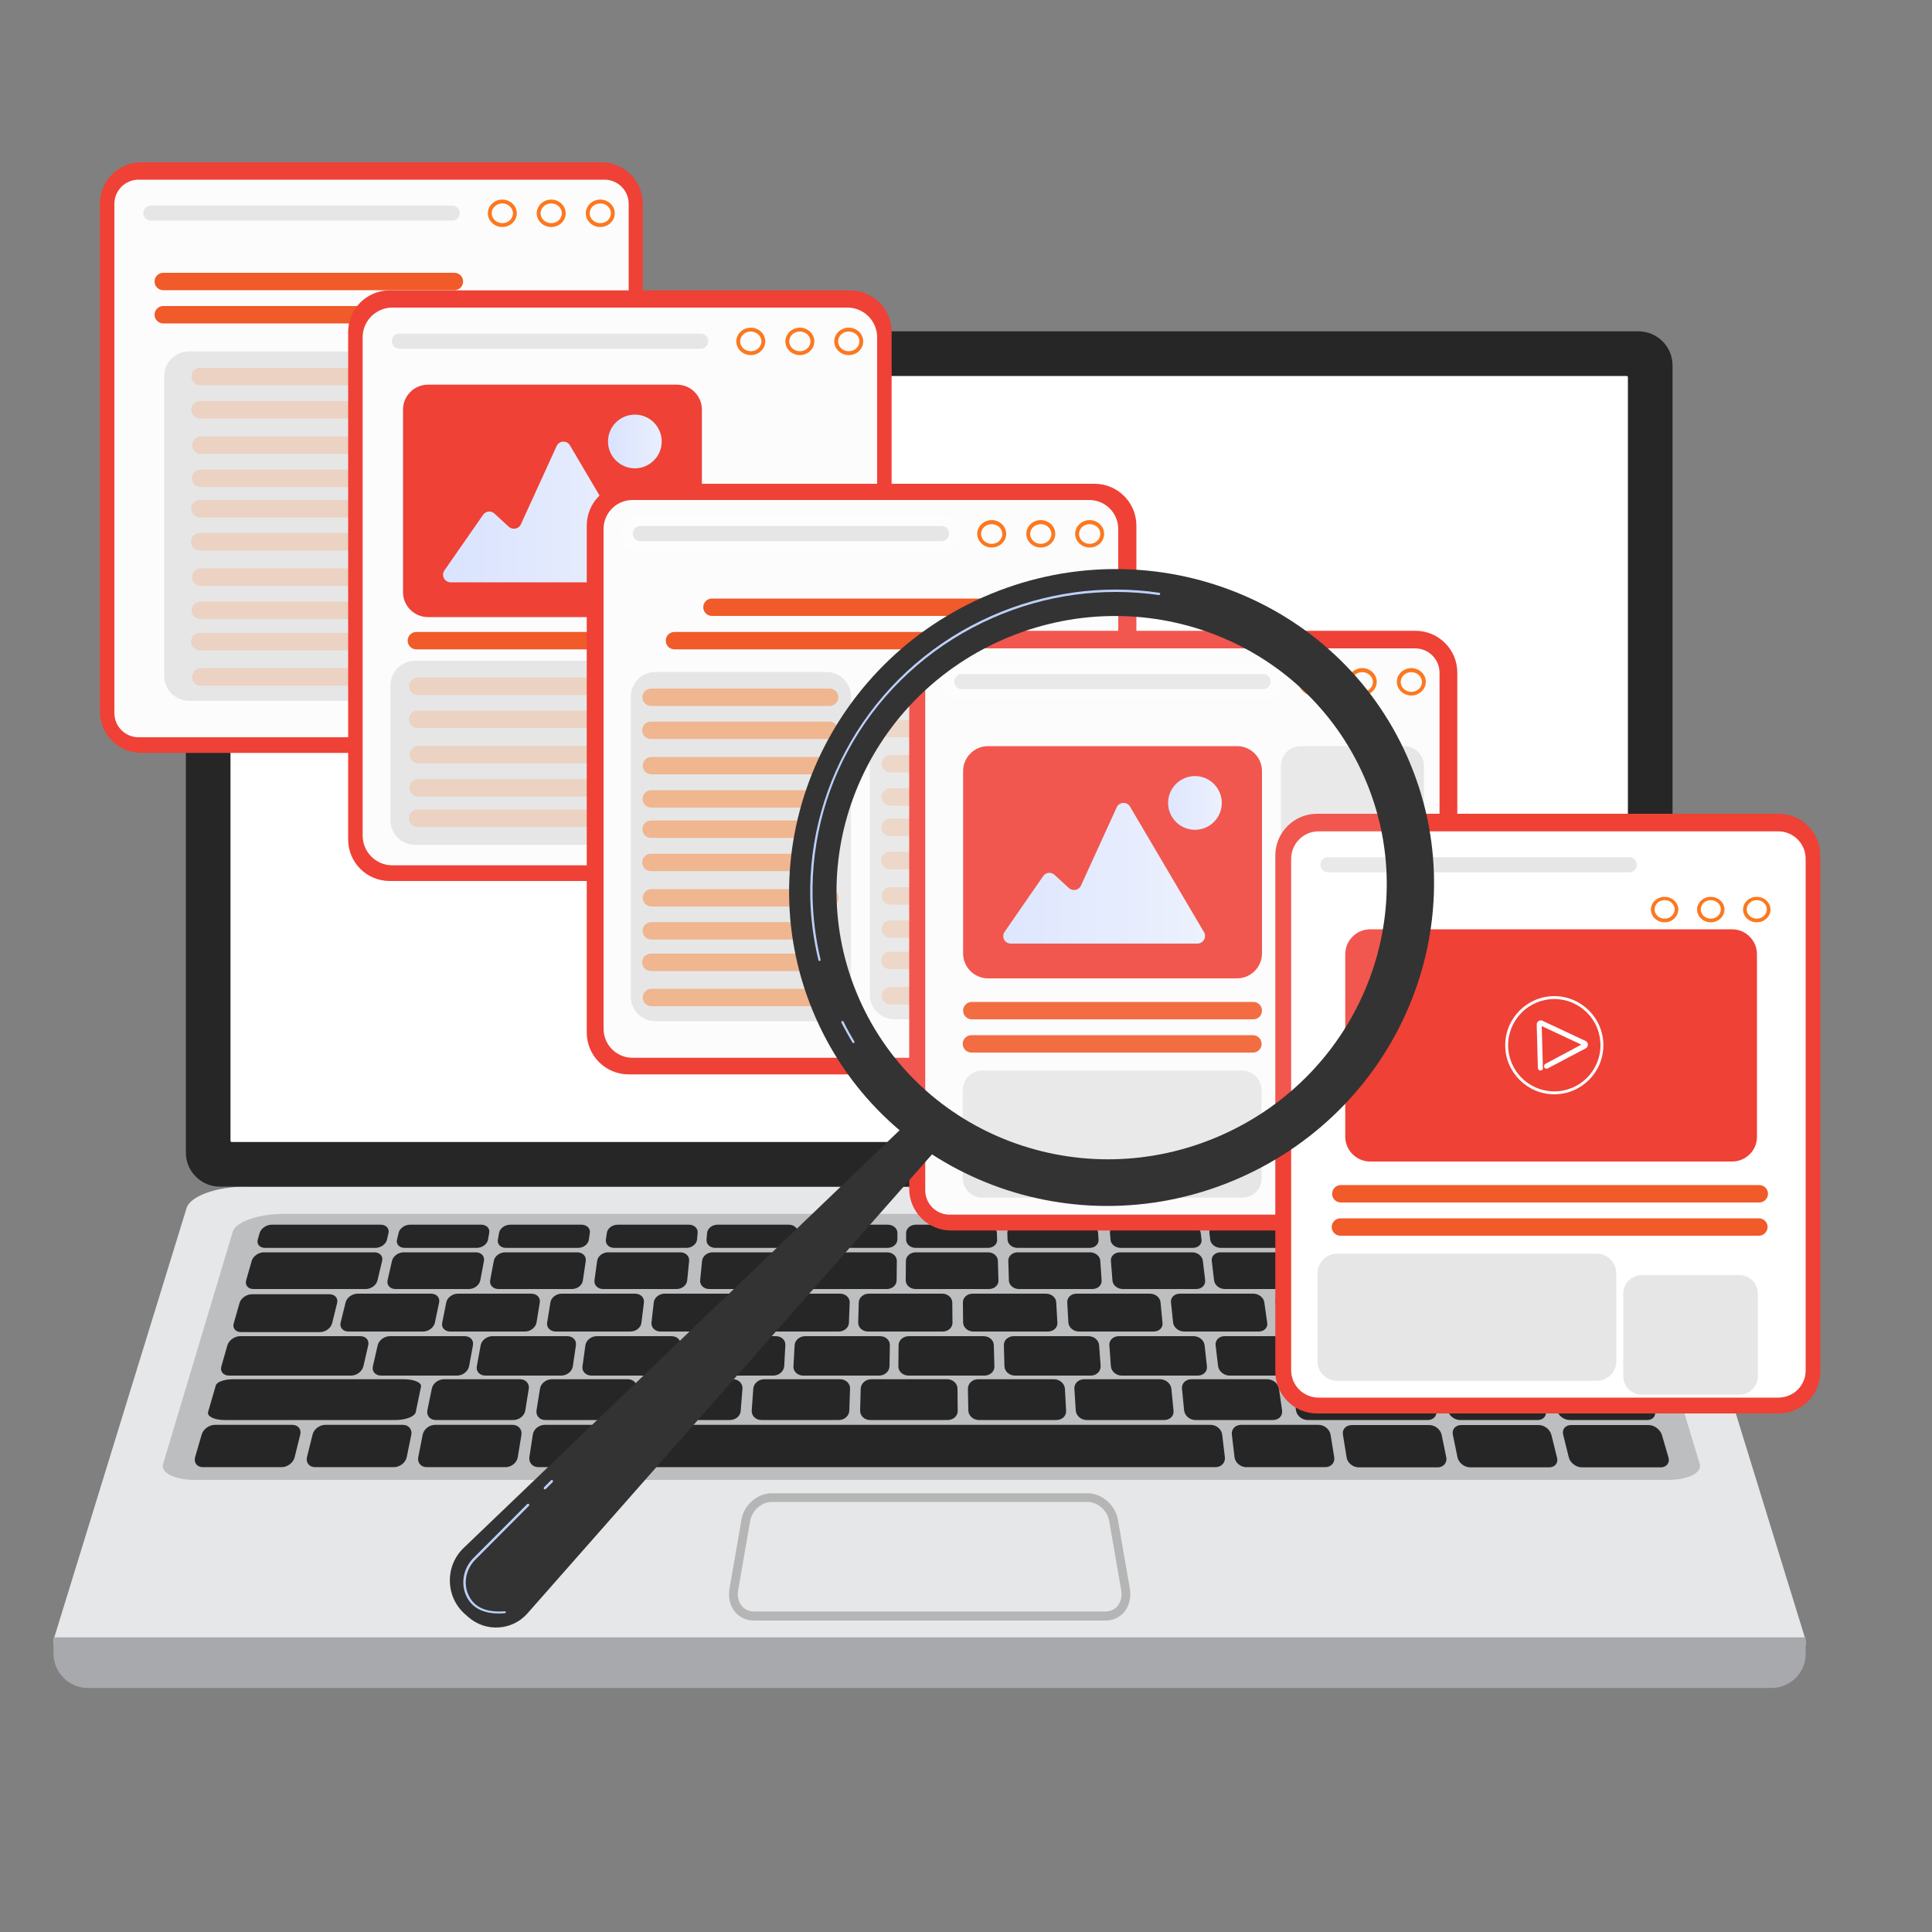
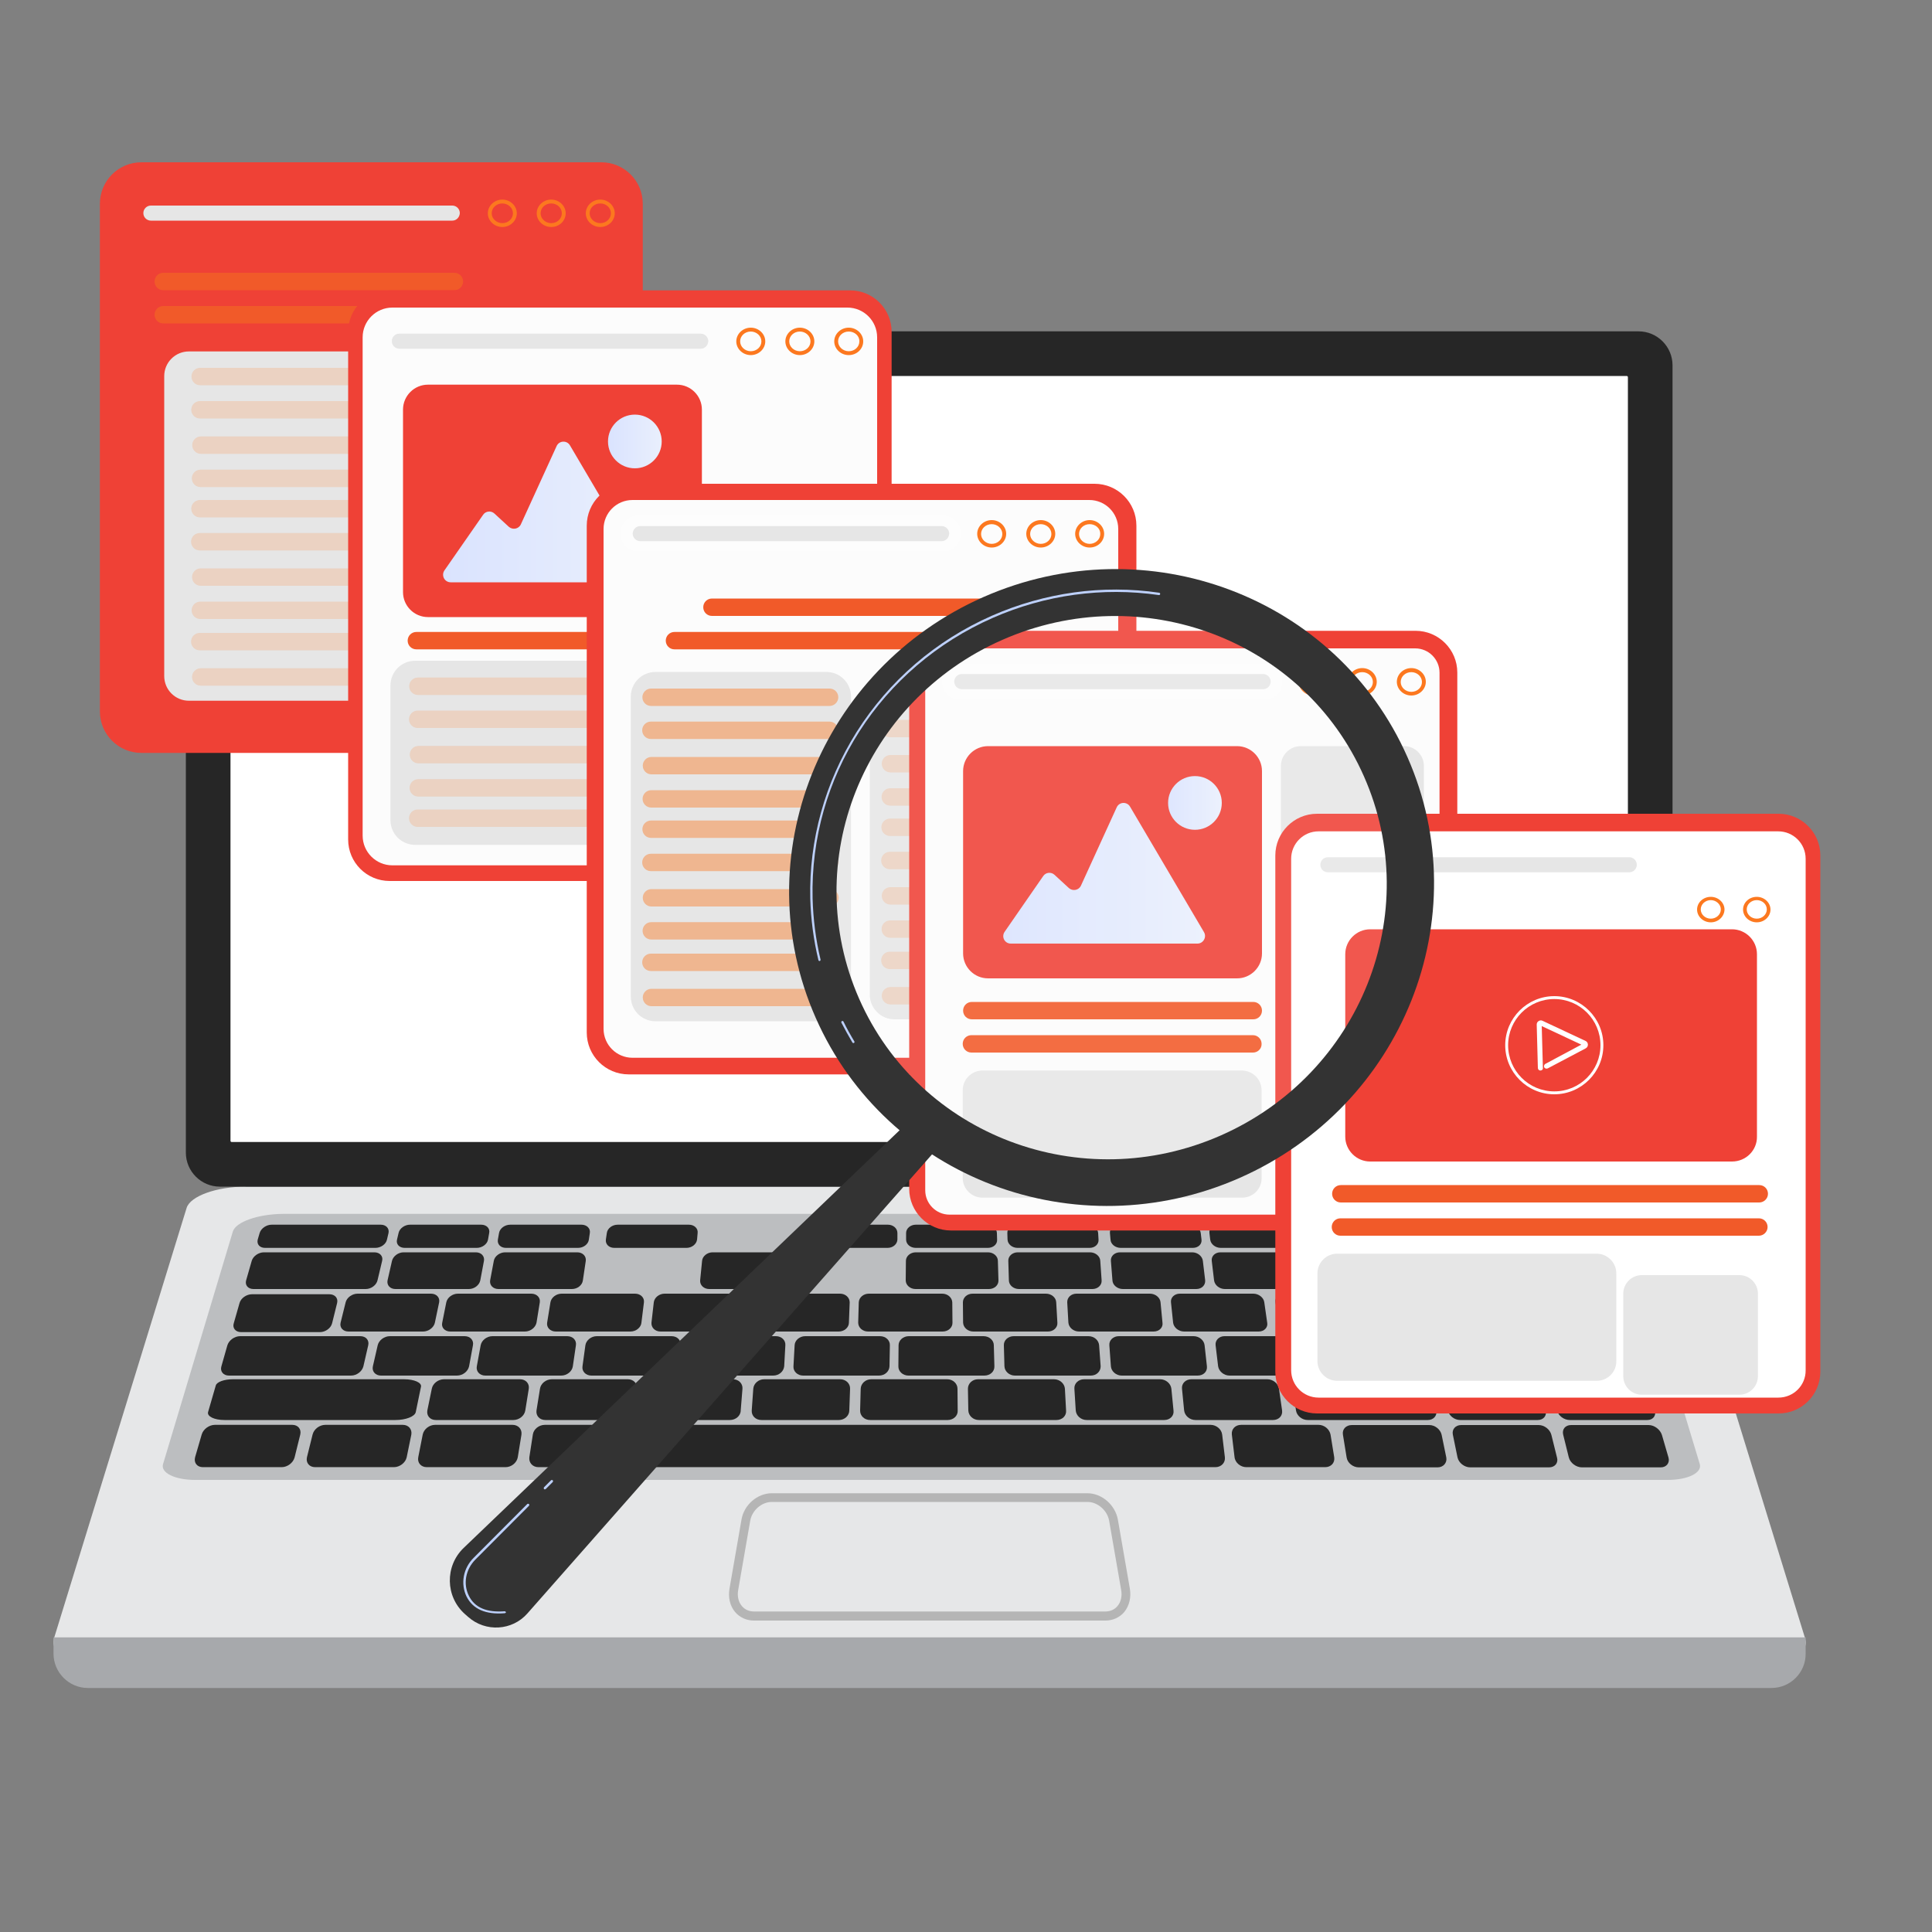
<svg xmlns="http://www.w3.org/2000/svg" width="792" height="792" viewBox="0 0 792 792" fill="none">
  <rect x="0" y="0" width="792" height="792" fill="#808080" stroke="none" />
  <path d="M100.664 486.446C88.784 486.446 78.013 490.327 76.508 495.158L22.256 671.22C19.959 678.744 30.809 685.001 46.649 685.001L715.493 685.08C731.333 685.08 742.263 678.902 739.887 671.299L685.635 495.237C684.13 490.406 673.359 486.525 661.479 486.525H100.664V486.446Z" fill="#E6E7E8" />
  <path d="M95.435 504.9L66.844 600.177C65.735 603.741 71.675 606.672 79.991 606.672H683.654C691.97 606.672 697.831 603.741 696.801 600.177L667.972 504.821C666.784 500.861 657.518 497.613 647.38 497.613H116.027C105.89 497.692 96.623 500.86 95.435 504.9Z" fill="#BCBEC0" />
  <path d="M498.247 601.444H265.399C263.023 601.444 261.28 599.623 261.518 597.326L262.547 588.06C262.785 585.842 264.923 584.1 267.299 584.1H496.267C498.643 584.1 500.781 585.921 501.019 588.139L502.127 597.405C502.365 599.623 500.623 601.444 498.247 601.444Z" fill="#262626" />
  <path d="M543.229 601.444H510.916C508.54 601.444 506.322 599.623 506.085 597.326L504.976 588.06C504.738 585.842 506.401 584.1 508.777 584.1H540.536C542.912 584.1 545.051 585.921 545.447 588.139L546.952 597.405C547.268 599.623 545.685 601.444 543.229 601.444Z" fill="#262626" />
  <path d="M589.327 601.525H557.014C554.638 601.525 552.341 599.703 552.024 597.406L550.519 588.14C550.123 585.922 551.787 584.18 554.163 584.18H585.922C588.298 584.18 590.515 586.001 590.991 588.219L592.891 597.485C593.287 599.624 591.703 601.525 589.327 601.525Z" fill="#262626" />
  <path d="M635.022 601.525H602.709C600.333 601.525 597.957 599.703 597.481 597.406L595.581 588.14C595.105 585.922 596.689 584.18 598.986 584.18H630.745C633.121 584.18 635.418 586.001 635.973 588.219L638.269 597.485C638.903 599.624 637.477 601.525 635.022 601.525Z" fill="#262626" />
  <path d="M630.351 582.12H598.592C596.216 582.12 593.998 580.378 593.523 578.16L591.702 569.29C591.226 567.152 592.81 565.409 595.107 565.409H626.312C628.609 565.409 630.906 567.152 631.46 569.29L633.678 578.16C634.153 580.378 632.727 582.12 630.351 582.12Z" fill="#262626" />
  <path d="M675.257 582.12H643.498C641.122 582.12 638.825 580.378 638.271 578.16L636.053 569.29C635.499 567.152 636.924 565.409 639.3 565.409H670.505C672.802 565.409 675.178 567.152 675.811 569.29L678.425 578.16C678.979 580.378 677.633 582.12 675.257 582.12Z" fill="#262626" />
  <path d="M680.803 601.525H648.489C646.113 601.525 643.658 599.703 643.104 597.406L640.807 588.14C640.253 585.922 641.678 584.18 644.054 584.18H675.813C678.189 584.18 680.565 586.001 681.278 588.219L683.971 597.485C684.604 599.624 683.179 601.525 680.803 601.525Z" fill="#262626" />
  <path d="M670.032 563.904H638.906C636.609 563.904 634.312 562.161 633.758 560.102L631.62 551.469C631.065 549.41 632.491 547.747 634.788 547.747H665.438C667.735 547.747 670.032 549.41 670.665 551.469L673.2 560.102C673.754 562.241 672.329 563.904 670.032 563.904Z" fill="#262626" />
  <path d="M535.151 563.904H504.026C501.729 563.904 499.67 562.161 499.353 560.102L498.323 551.469C498.086 549.41 499.749 547.747 501.967 547.747H532.617C534.914 547.747 536.973 549.41 537.29 551.469L538.636 560.102C539.032 562.241 537.448 563.904 535.151 563.904Z" fill="#262626" />
  <path d="M490.958 563.904H459.833C457.536 563.904 455.556 562.161 455.397 560.102L454.764 551.469C454.606 549.41 456.348 547.747 458.645 547.747H489.295C491.592 547.747 493.572 549.41 493.81 551.469L494.76 560.102C494.998 562.241 493.334 563.904 490.958 563.904Z" fill="#262626" />
  <path d="M447.162 563.904H416.036C413.74 563.904 411.839 562.161 411.76 560.102L411.522 551.469C411.443 549.41 413.264 547.747 415.561 547.747H446.212C448.509 547.747 450.409 549.41 450.568 551.469L451.201 560.102C451.201 562.241 449.459 563.904 447.162 563.904Z" fill="#262626" />
  <path d="M403.524 563.904H372.398C370.101 563.904 368.201 562.161 368.28 560.102L368.359 551.469C368.359 549.41 370.26 547.747 372.557 547.747H403.207C405.504 547.747 407.405 549.41 407.405 551.469L407.642 560.102C407.721 562.241 405.9 563.904 403.524 563.904Z" fill="#262626" />
  <path d="M360.357 563.904H329.231C326.935 563.904 325.113 562.161 325.271 560.102L325.747 551.469C325.826 549.41 327.806 547.747 330.103 547.747H360.753C363.05 547.747 364.871 549.41 364.792 551.469L364.634 560.102C364.555 562.241 362.654 563.904 360.357 563.904Z" fill="#262626" />
  <path d="M316.957 563.904H285.831C283.534 563.904 281.792 562.161 282.03 560.102L282.901 551.469C283.138 549.41 285.118 547.747 287.415 547.747H318.066C320.362 547.747 322.105 549.41 321.946 551.469L321.471 560.102C321.234 562.241 319.333 563.904 316.957 563.904Z" fill="#262626" />
  <path d="M273.554 563.904H242.428C240.131 563.904 238.468 562.161 238.785 560.102L239.973 551.469C240.29 549.41 242.349 547.747 244.646 547.747H275.296C277.593 547.747 279.256 549.41 279.018 551.469L278.147 560.102C277.91 562.241 275.93 563.904 273.554 563.904Z" fill="#262626" />
  <path d="M230.073 563.904H198.948C196.651 563.904 195.067 562.161 195.463 560.102L197.047 551.469C197.443 549.41 199.581 547.747 201.878 547.747H232.529C234.825 547.747 236.409 549.41 236.093 551.469L234.825 560.102C234.509 562.241 232.37 563.904 230.073 563.904Z" fill="#262626" />
  <path d="M187.305 563.904H156.18C153.883 563.904 152.378 562.161 152.853 560.102L154.833 551.469C155.309 549.41 157.526 547.747 159.823 547.747H190.473C192.77 547.747 194.275 549.41 193.879 551.469L192.295 560.102C191.82 562.241 189.681 563.904 187.305 563.904Z" fill="#262626" />
  <path d="M143.903 563.904H93.849C91.552 563.904 90.127 562.161 90.76 560.102L93.215 551.469C93.849 549.41 96.146 547.747 98.443 547.747H147.705C150.002 547.747 151.427 549.41 150.952 551.469L148.972 560.102C148.418 562.241 146.2 563.904 143.903 563.904Z" fill="#262626" />
  <path d="M622.589 563.904H551.705C547.587 563.904 543.944 562.478 543.706 560.815L542.122 550.836C541.885 549.173 544.973 547.826 549.013 547.826H618.788C622.906 547.826 626.549 549.173 626.945 550.836L629.401 560.815C629.797 562.557 626.787 563.904 622.589 563.904Z" fill="#262626" />
  <path d="M659.894 528.422H629.798C627.581 528.422 625.363 526.838 624.888 524.858L622.908 516.859C622.432 514.958 623.779 513.374 625.997 513.374H655.617C657.835 513.374 660.052 514.958 660.607 516.859L662.904 524.858C663.458 526.838 662.112 528.422 659.894 528.422Z" fill="#262626" />
  <path d="M617.284 528.422H587.188C584.971 528.422 582.832 526.838 582.436 524.858L580.773 516.859C580.377 514.958 581.803 513.374 584.02 513.374H613.641C615.859 513.374 617.997 514.958 618.472 516.859L620.452 524.858C620.927 526.838 619.502 528.422 617.284 528.422Z" fill="#262626" />
  <path d="M574.355 528.422H544.259C542.042 528.422 539.983 526.838 539.666 524.858L538.319 516.859C538.003 514.958 539.507 513.374 541.725 513.374H571.346C573.564 513.374 575.623 514.958 576.019 516.859L577.603 524.858C578.078 526.838 576.652 528.422 574.355 528.422Z" fill="#262626" />
  <path d="M532.224 528.422H502.128C499.91 528.422 497.93 526.838 497.693 524.858L496.742 516.859C496.505 514.958 498.089 513.374 500.306 513.374H529.927C532.145 513.374 534.125 514.958 534.442 516.859L535.709 524.858C536.026 526.838 534.442 528.422 532.224 528.422Z" fill="#262626" />
  <path d="M490.404 528.422H460.308C458.09 528.422 456.11 526.838 456.031 524.858L455.397 516.859C455.239 514.958 456.902 513.374 459.12 513.374H488.74C490.958 513.374 492.859 514.958 493.096 516.859L494.047 524.858C494.205 526.838 492.621 528.422 490.404 528.422Z" fill="#262626" />
  <path d="M447.794 528.422H417.698C415.481 528.422 413.58 526.838 413.58 524.858L413.342 516.859C413.263 514.958 415.006 513.374 417.223 513.374H446.844C449.062 513.374 450.962 514.958 451.042 516.859L451.596 524.858C451.754 526.838 450.012 528.422 447.794 528.422Z" fill="#262626" />
  <path d="M405.424 528.422H375.328C373.111 528.422 371.289 526.838 371.289 524.858L371.368 516.859C371.368 514.958 373.19 513.374 375.407 513.374H405.028C407.246 513.374 409.067 514.958 409.067 516.859L409.305 524.858C409.384 526.838 407.642 528.422 405.424 528.422Z" fill="#262626" />
-   <path d="M363.526 528.422H333.43C331.213 528.422 329.47 526.838 329.549 524.858L329.945 516.859C330.025 514.958 331.925 513.374 334.064 513.374H363.685C365.902 513.374 367.645 514.958 367.645 516.859L367.566 524.858C367.566 526.838 365.744 528.422 363.526 528.422Z" fill="#262626" />
  <path d="M320.837 528.422H290.741C288.523 528.422 286.86 526.838 287.018 524.858L287.81 516.859C287.969 514.958 289.949 513.374 292.087 513.374H321.708C323.925 513.374 325.589 514.958 325.509 516.859L325.034 524.858C324.955 526.838 323.054 528.422 320.837 528.422Z" fill="#262626" />
-   <path d="M277.355 528.422H247.259C245.042 528.422 243.458 526.838 243.695 524.858L244.804 516.859C245.042 514.958 247.101 513.374 249.239 513.374H278.86C281.078 513.374 282.662 514.958 282.503 516.859L281.711 524.858C281.553 526.838 279.573 528.422 277.355 528.422Z" fill="#262626" />
  <path d="M234.43 528.422H204.334C202.117 528.422 200.612 526.838 200.929 524.858L202.434 516.859C202.75 514.958 204.889 513.374 207.027 513.374H236.648C238.866 513.374 240.37 514.958 240.133 516.859L238.945 524.858C238.707 526.838 236.727 528.422 234.43 528.422Z" fill="#262626" />
  <path d="M192.218 528.422H162.122C159.904 528.422 158.479 526.838 158.875 524.858L160.696 516.859C161.171 514.958 163.231 513.374 165.448 513.374H195.069C197.287 513.374 198.712 514.958 198.395 516.859L196.891 524.858C196.495 526.838 194.435 528.422 192.218 528.422Z" fill="#262626" />
  <path d="M149.923 528.422H103.908C101.69 528.422 100.344 526.838 100.898 524.858L103.195 516.859C103.749 514.958 105.967 513.374 108.185 513.374H153.487C155.705 513.374 157.13 514.958 156.655 516.859L154.754 524.858C154.279 526.838 152.141 528.422 149.923 528.422Z" fill="#262626" />
  <path d="M664.884 545.846H634.313C632.016 545.846 629.798 544.183 629.244 542.203L627.185 533.887C626.71 531.907 628.056 530.323 630.353 530.323H660.449C662.666 530.323 664.963 531.907 665.518 533.887L667.894 542.203C668.527 544.183 667.102 545.846 664.884 545.846Z" fill="#262626" />
  <path d="M559.308 545.846H528.737C526.44 545.846 524.381 544.183 524.064 542.203L522.876 533.887C522.56 531.907 524.143 530.323 526.361 530.323H556.457C558.675 530.323 560.813 531.907 561.13 533.887L562.635 542.203C563.11 544.183 561.526 545.846 559.308 545.846Z" fill="#262626" />
  <path d="M515.987 545.846H485.416C483.119 545.846 481.139 544.183 480.902 542.203L480.03 533.887C479.793 531.907 481.456 530.323 483.674 530.323H513.77C515.987 530.323 518.046 531.907 518.284 533.887L519.472 542.203C519.868 544.183 518.205 545.846 515.987 545.846Z" fill="#262626" />
  <path d="M472.901 545.846H442.33C440.033 545.846 438.132 544.183 437.974 542.203L437.499 533.887C437.42 531.907 439.083 530.323 441.3 530.323H471.396C473.614 530.323 475.594 531.907 475.752 533.887L476.544 542.203C476.861 544.183 475.198 545.846 472.901 545.846Z" fill="#262626" />
  <path d="M429.578 545.846H399.007C396.71 545.846 394.889 544.183 394.81 542.203L394.73 533.887C394.73 531.907 396.473 530.323 398.69 530.323H428.786C431.004 530.323 432.905 531.907 432.984 533.887L433.459 542.203C433.618 544.183 431.875 545.846 429.578 545.846Z" fill="#262626" />
  <path d="M386.415 545.846H355.844C353.547 545.846 351.805 544.183 351.805 542.203L352.042 533.887C352.121 531.907 353.943 530.323 356.161 530.323H386.257C388.474 530.323 390.296 531.907 390.375 533.887L390.454 542.203C390.533 544.183 388.712 545.846 386.415 545.846Z" fill="#262626" />
  <path d="M343.806 545.846H313.235C310.938 545.846 309.275 544.183 309.354 542.203L309.988 533.887C310.146 531.907 312.047 530.323 314.265 530.323H344.361C346.578 530.323 348.321 531.907 348.321 533.887L348.004 542.203C348.004 544.183 346.103 545.846 343.806 545.846Z" fill="#262626" />
  <path d="M301.355 545.846H270.784C268.487 545.846 266.903 544.183 267.062 542.203L268.012 533.887C268.25 531.907 270.23 530.323 272.447 530.323H302.543C304.761 530.323 306.503 531.907 306.345 533.887L305.711 542.203C305.553 544.183 303.573 545.846 301.355 545.846Z" fill="#262626" />
  <path d="M258.429 545.846H227.858C225.561 545.846 223.977 544.183 224.294 542.203L225.641 533.887C225.957 531.907 228.017 530.323 230.234 530.323H260.33C262.548 530.323 264.211 531.907 263.973 533.887L262.944 542.203C262.785 544.183 260.726 545.846 258.429 545.846Z" fill="#262626" />
  <path d="M215.185 545.846H184.613C182.317 545.846 180.812 544.183 181.287 542.203L182.95 533.887C183.346 531.907 185.485 530.323 187.702 530.323H217.798C220.016 530.323 221.6 531.907 221.283 533.887L219.937 542.203C219.541 544.183 217.481 545.846 215.185 545.846Z" fill="#262626" />
  <path d="M173.445 545.846H142.874C140.577 545.846 139.151 544.183 139.626 542.203L141.686 533.887C142.161 531.907 144.378 530.323 146.596 530.323H176.692C178.91 530.323 180.414 531.907 180.018 533.887L178.276 542.203C177.88 544.183 175.662 545.846 173.445 545.846Z" fill="#262626" />
  <path d="M131.156 546.084H98.842C96.545 546.084 95.199 544.421 95.832 542.441L98.208 534.125C98.763 532.145 101.06 530.561 103.277 530.561H135.036C137.254 530.561 138.68 532.145 138.204 534.125L136.145 542.441C135.67 544.421 133.452 546.084 131.156 546.084Z" fill="#262626" />
  <path d="M621.56 545.846H572.377C570.08 545.846 567.942 544.183 567.546 542.203L565.962 533.887C565.566 531.907 567.071 530.323 569.288 530.323H617.679C619.897 530.323 622.115 531.907 622.59 533.887L624.649 542.203C625.283 544.183 623.778 545.846 621.56 545.846Z" fill="#262626" />
  <path d="M655.064 511.553H625.522C623.304 511.553 621.166 510.048 620.691 508.147L619.978 505.454C619.503 503.554 620.849 502.049 623.067 502.049H652.292C654.43 502.049 656.648 503.554 657.202 505.454L657.994 508.147C658.548 510.048 657.202 511.553 655.064 511.553Z" fill="#262626" />
  <path d="M613.245 511.553H583.703C581.486 511.553 579.426 510.048 579.03 508.147L578.476 505.454C578.08 503.554 579.506 502.049 581.723 502.049H610.948C613.087 502.049 615.225 503.554 615.7 505.454L616.334 508.147C616.809 510.048 615.383 511.553 613.245 511.553Z" fill="#262626" />
  <path d="M571.03 511.553H541.489C539.271 511.553 537.291 510.048 536.974 508.147L536.499 505.454C536.182 503.554 537.687 502.049 539.905 502.049H569.129C571.268 502.049 573.327 503.554 573.723 505.454L574.277 508.147C574.673 510.048 573.248 511.553 571.03 511.553Z" fill="#262626" />
  <path d="M530.004 511.553H500.462C498.244 511.553 496.344 510.048 496.106 508.147L495.789 505.454C495.552 503.554 497.136 502.049 499.274 502.049H528.499C530.637 502.049 532.697 503.554 532.934 505.454L533.33 508.147C533.726 510.048 532.221 511.553 530.004 511.553Z" fill="#262626" />
  <path d="M488.979 511.553H459.438C457.22 511.553 455.319 510.048 455.24 508.147L455.003 505.454C454.844 503.554 456.507 502.049 458.646 502.049H487.871C490.009 502.049 491.989 503.554 492.227 505.454L492.543 508.147C492.781 510.048 491.197 511.553 488.979 511.553Z" fill="#262626" />
  <path d="M446.687 511.553H417.145C414.928 511.553 413.106 510.048 413.027 508.147L412.948 505.454C412.869 503.554 414.611 502.049 416.749 502.049H445.974C448.113 502.049 450.013 503.554 450.172 505.454L450.33 508.147C450.489 510.048 448.825 511.553 446.687 511.553Z" fill="#262626" />
  <path d="M404.947 511.553H375.405C373.188 511.553 371.445 510.048 371.445 508.147V505.454C371.445 503.554 373.267 502.049 375.405 502.049H404.63C406.769 502.049 408.59 503.554 408.669 505.454L408.749 508.147C408.907 510.048 407.165 511.553 404.947 511.553Z" fill="#262626" />
  <path d="M363.842 511.553H334.3C332.083 511.553 330.42 510.048 330.499 508.147L330.657 505.454C330.736 503.554 332.558 502.049 334.776 502.049H364C366.139 502.049 367.881 503.554 367.881 505.454V508.147C367.802 510.048 366.06 511.553 363.842 511.553Z" fill="#262626" />
-   <path d="M322.817 511.553H293.275C291.058 511.553 289.474 510.048 289.632 508.147L289.87 505.454C290.028 503.554 291.929 502.049 294.146 502.049H323.371C325.51 502.049 327.252 503.554 327.094 505.454L326.935 508.147C326.856 510.048 325.034 511.553 322.817 511.553Z" fill="#262626" />
  <path d="M281.395 511.553H251.853C249.636 511.553 248.131 510.048 248.368 508.147L248.764 505.454C249.002 503.554 250.982 502.049 253.2 502.049H282.424C284.563 502.049 286.226 503.554 285.988 505.454L285.751 508.147C285.513 510.048 283.612 511.553 281.395 511.553Z" fill="#262626" />
  <path d="M236.967 511.553H207.425C205.207 511.553 203.782 510.048 204.099 508.147L204.574 505.454C204.891 503.554 206.95 502.049 209.167 502.049H238.392C240.531 502.049 242.115 503.554 241.798 505.454L241.402 508.147C241.164 510.048 239.184 511.553 236.967 511.553Z" fill="#262626" />
  <path d="M195.465 511.553H165.923C163.706 511.553 162.28 510.048 162.755 508.147L163.389 505.454C163.785 503.554 165.923 502.049 168.062 502.049H197.287C199.425 502.049 200.93 503.554 200.534 505.454L200.059 508.147C199.742 510.048 197.603 511.553 195.465 511.553Z" fill="#262626" />
  <path d="M153.883 511.553H108.66C106.442 511.553 105.175 510.048 105.65 508.147L106.442 505.454C106.996 503.554 109.214 502.049 111.352 502.049H156.1C158.239 502.049 159.664 503.554 159.268 505.454L158.635 508.147C158.239 510.048 156.1 511.553 153.883 511.553Z" fill="#262626" />
  <path d="M115.472 601.444H83.158C80.782 601.444 79.357 599.623 79.99 597.326L82.683 588.06C83.317 585.842 85.772 584.1 88.069 584.1H119.828C122.204 584.1 123.63 585.921 123.075 588.139L120.778 597.405C120.224 599.623 117.848 601.444 115.472 601.444Z" fill="#262626" />
  <path d="M165.683 565.409H110.164H95.354C91.948 565.409 88.859 566.518 88.463 567.944L85.295 578.873C84.82 580.616 87.83 582.12 92.027 582.12H116.975H162.119C166.317 582.12 170.039 580.695 170.435 578.873L172.574 568.498C172.97 566.835 169.881 565.409 165.683 565.409Z" fill="#262626" />
  <path d="M210.432 582.12H178.673C176.297 582.12 174.792 580.378 175.188 578.16L177.01 569.29C177.406 567.152 179.623 565.409 181.999 565.409H213.204C215.501 565.409 217.085 567.152 216.768 569.29L215.343 578.16C215.026 580.378 212.808 582.12 210.432 582.12Z" fill="#262626" />
  <path d="M255.337 582.12H223.578C221.202 582.12 219.618 580.378 219.935 578.16L221.36 569.29C221.677 567.152 223.816 565.409 226.192 565.409H257.396C259.693 565.409 261.356 567.152 261.119 569.29L260.089 578.16C259.852 580.378 257.713 582.12 255.337 582.12Z" fill="#262626" />
  <path d="M299.216 582.12H267.457C265.081 582.12 263.418 580.378 263.655 578.16L264.685 569.29C264.923 567.152 266.982 565.409 269.279 565.409H300.483C302.78 565.409 304.523 567.152 304.364 569.29L303.651 578.16C303.651 580.378 301.592 582.12 299.216 582.12Z" fill="#262626" />
  <path d="M343.885 582.12H312.126C309.75 582.12 308.008 580.378 308.166 578.16L308.8 569.29C308.958 567.152 310.938 565.409 313.235 565.409H344.44C346.737 565.409 348.558 567.152 348.479 569.29L348.162 578.16C348.162 580.378 346.182 582.12 343.885 582.12Z" fill="#262626" />
  <path d="M388.474 582.12H356.715C354.339 582.12 352.517 580.378 352.596 578.16L352.834 569.29C352.913 567.152 354.814 565.409 357.111 565.409H388.315C390.612 565.409 392.513 567.152 392.513 569.29L392.592 578.16C392.751 580.378 390.85 582.12 388.474 582.12Z" fill="#262626" />
  <path d="M433.063 582.12H401.303C398.927 582.12 397.027 580.378 396.947 578.16L396.789 569.29C396.789 567.152 398.611 565.409 400.907 565.409H432.112C434.409 565.409 436.389 567.152 436.547 569.29L437.023 578.16C437.26 580.378 435.439 582.12 433.063 582.12Z" fill="#262626" />
  <path d="M477.259 582.12H445.5C443.124 582.12 441.144 580.378 440.986 578.16L440.431 569.29C440.273 567.152 442.095 565.409 444.391 565.409H475.596C477.893 565.409 479.952 567.152 480.19 569.29L481.061 578.16C481.378 580.378 479.635 582.12 477.259 582.12Z" fill="#262626" />
  <path d="M521.848 582.12H490.089C487.713 582.12 485.654 580.378 485.416 578.16L484.545 569.29C484.308 567.152 486.05 565.409 488.347 565.409H519.552C521.848 565.409 523.987 567.152 524.304 569.29L525.571 578.16C525.888 580.378 524.224 582.12 521.848 582.12Z" fill="#262626" />
  <path d="M585.285 582.12H536.102C533.726 582.12 531.588 580.378 531.271 578.16L530.004 569.29C529.687 567.152 531.35 565.409 533.647 565.409H582.038C584.335 565.409 586.552 567.152 587.028 569.29L588.849 578.16C589.166 580.378 587.661 582.12 585.285 582.12Z" fill="#262626" />
  <path d="M161.486 601.444H129.172C126.796 601.444 125.291 599.623 125.845 597.326L128.142 588.06C128.697 585.842 130.993 584.1 133.369 584.1H165.129C167.505 584.1 169.009 585.921 168.613 588.139L166.713 597.405C166.238 599.623 163.861 601.444 161.486 601.444Z" fill="#262626" />
  <path d="M207.266 601.444H174.952C172.576 601.444 170.992 599.623 171.467 597.326L173.289 588.06C173.764 585.842 175.982 584.1 178.358 584.1H210.117C212.493 584.1 214.077 585.921 213.76 588.139L212.255 597.405C211.859 599.623 209.642 601.444 207.266 601.444Z" fill="#262626" />
  <path d="M253.043 601.444H220.73C218.354 601.444 216.691 599.623 217.007 597.326L218.433 588.06C218.75 585.842 220.967 584.1 223.343 584.1H255.103C257.479 584.1 259.142 585.921 258.904 588.139L257.795 597.405C257.558 599.623 255.419 601.444 253.043 601.444Z" fill="#262626" />
  <path d="M726.184 691.97H36.035C28.273 691.97 21.938 685.634 21.938 677.873V671.22H740.202V677.873C740.281 685.634 733.946 691.97 726.184 691.97Z" fill="#A7A9AC" />
  <path d="M453.184 662.508H309.04C303.416 662.508 299.773 657.518 300.803 651.499L305.713 623.224C306.584 618.076 311.416 613.958 316.405 613.958H445.739C450.728 613.958 455.56 618.076 456.431 623.224L461.341 651.499C462.45 657.518 458.728 662.508 453.184 662.508Z" fill="#E6E7E8" />
  <path d="M453.183 664.329H309.039C306.029 664.329 303.257 663.062 301.357 660.845C299.218 658.31 298.426 654.825 299.06 651.182L303.97 622.908C305 616.889 310.465 612.137 316.405 612.137H445.738C451.678 612.137 457.143 616.889 458.252 622.908L463.162 651.182C463.796 654.825 462.925 658.31 460.865 660.845C458.965 663.062 456.193 664.329 453.183 664.329ZM316.405 615.701C312.207 615.701 308.247 619.186 307.534 623.462L302.624 651.737C302.149 654.271 302.703 656.726 304.129 658.389C305.317 659.815 307.059 660.607 309.039 660.607H453.183C455.163 660.607 456.905 659.815 458.093 658.389C459.519 656.726 460.073 654.271 459.598 651.737L454.688 623.462C453.975 619.186 449.936 615.701 445.817 615.701H316.405Z" fill="#B5B5B5" />
  <path d="M76.191 472.507V149.767C76.191 142.085 82.448 135.828 90.131 135.828H671.696C679.379 135.828 685.635 142.085 685.635 149.767V472.507C685.635 480.19 679.379 486.447 671.696 486.447H90.131C82.448 486.447 76.191 480.19 76.191 472.507Z" fill="#262626" />
  <path d="M94.484 467.676V154.598C94.484 154.361 94.722 154.123 94.96 154.123H666.863C667.1 154.123 667.338 154.361 667.338 154.598V467.676C667.338 467.913 667.1 468.151 666.863 468.151H94.96C94.722 468.151 94.484 467.913 94.484 467.676Z" fill="white" />
  <path d="M246.469 308.643H57.973C48.548 308.643 40.945 301.04 40.945 291.615V83.556C40.945 74.132 48.548 66.528 57.973 66.528H246.469C255.894 66.528 263.497 74.132 263.497 83.556V291.615C263.497 300.96 255.894 308.643 246.469 308.643Z" fill="url(#paint0_linear)" />
-   <path d="M247.817 302.227H56.787C51.322 302.227 46.887 297.792 46.887 292.327V83.556C46.887 78.091 51.322 73.656 56.787 73.656H247.817C253.282 73.656 257.717 78.091 257.717 83.556V292.248C257.717 297.792 253.282 302.227 247.817 302.227Z" fill="#FCFCFC" />
  <path d="M205.92 93.06C202.673 93.06 199.98 90.525 199.98 87.437C199.98 84.348 202.673 81.814 205.92 81.814C209.168 81.814 211.86 84.348 211.86 87.437C211.86 90.525 209.168 93.06 205.92 93.06ZM205.92 83.397C203.465 83.397 201.564 85.219 201.564 87.437C201.564 89.654 203.544 91.476 205.92 91.476C208.376 91.476 210.276 89.654 210.276 87.437C210.276 85.219 208.296 83.397 205.92 83.397Z" fill="url(#paint1_linear)" />
  <path d="M225.96 93.06C222.712 93.06 220.02 90.525 220.02 87.437C220.02 84.348 222.712 81.814 225.96 81.814C229.207 81.814 231.9 84.348 231.9 87.437C231.9 90.525 229.286 93.06 225.96 93.06ZM225.96 83.397C223.504 83.397 221.604 85.219 221.604 87.437C221.604 89.654 223.584 91.476 225.96 91.476C228.415 91.476 230.316 89.654 230.316 87.437C230.316 85.219 228.415 83.397 225.96 83.397Z" fill="url(#paint2_linear)" />
  <path d="M246.077 93.06C242.83 93.06 240.137 90.525 240.137 87.437C240.137 84.348 242.83 81.814 246.077 81.814C249.324 81.814 252.017 84.348 252.017 87.437C252.017 90.525 249.324 93.06 246.077 93.06ZM246.077 83.397C243.622 83.397 241.721 85.219 241.721 87.437C241.721 89.654 243.701 91.476 246.077 91.476C248.532 91.476 250.433 89.654 250.433 87.437C250.433 85.219 248.532 83.397 246.077 83.397Z" fill="url(#paint3_linear)" />
  <path d="M185.406 90.446H61.854C60.191 90.446 58.766 89.1 58.766 87.357C58.766 85.694 60.112 84.269 61.854 84.269H185.406C187.07 84.269 188.495 85.615 188.495 87.357C188.416 89.1 187.07 90.446 185.406 90.446Z" fill="#E6E6E6" />
  <path d="M238.471 132.581H66.923C64.943 132.581 63.359 130.997 63.359 129.017C63.359 127.037 64.943 125.453 66.923 125.453H238.471C240.451 125.453 242.035 127.037 242.035 129.017C242.035 130.997 240.371 132.581 238.471 132.581Z" fill="#F15A29" />
  <path d="M186.278 118.958H66.923C64.943 118.958 63.359 117.374 63.359 115.394C63.359 113.414 64.943 111.83 66.923 111.83H186.278C188.258 111.83 189.842 113.414 189.842 115.394C189.842 117.374 188.258 118.958 186.278 118.958Z" fill="#F15A29" />
  <path d="M228.73 287.258H77.458C71.835 287.258 67.32 282.744 67.32 277.12V154.202C67.32 148.579 71.835 144.064 77.458 144.064H228.73C234.353 144.064 238.868 148.579 238.868 154.202V277.12C238.788 282.744 234.274 287.258 228.73 287.258Z" fill="#E6E6E6" />
  <g opacity="0.43">
    <path opacity="0.43" d="M223.583 157.925H82.052C80.072 157.925 78.488 156.341 78.488 154.361C78.488 152.381 80.072 150.797 82.052 150.797H223.583C225.563 150.797 227.147 152.381 227.147 154.361C227.147 156.341 225.563 157.925 223.583 157.925Z" fill="url(#paint4_linear)" />
    <path opacity="0.43" d="M223.421 171.547H81.97C79.99 171.547 78.406 169.963 78.406 167.983C78.406 166.003 79.99 164.419 81.97 164.419H223.501C225.481 164.419 227.065 166.003 227.065 167.983C226.985 169.963 225.401 171.547 223.421 171.547Z" fill="url(#paint5_linear)" />
    <path opacity="0.43" d="M223.82 186.041H82.369C80.389 186.041 78.805 184.457 78.805 182.477C78.805 180.497 80.389 178.913 82.369 178.913H223.899C225.879 178.913 227.463 180.497 227.463 182.477C227.384 184.457 225.8 186.041 223.82 186.041Z" fill="url(#paint6_linear)" />
    <path opacity="0.43" d="M223.739 199.663H82.209C80.228 199.663 78.644 198.079 78.644 196.099C78.644 194.119 80.228 192.535 82.209 192.535H223.739C225.719 192.535 227.303 194.119 227.303 196.099C227.303 198 225.719 199.663 223.739 199.663Z" fill="url(#paint7_linear)" />
    <path opacity="0.43" d="M223.501 212.098H81.97C79.99 212.098 78.406 210.514 78.406 208.534C78.406 206.554 79.99 204.97 81.97 204.97H223.501C225.481 204.97 227.065 206.554 227.065 208.534C227.065 210.514 225.481 212.098 223.501 212.098Z" fill="url(#paint8_linear)" />
    <path opacity="0.43" d="M223.343 225.641H81.892C79.912 225.641 78.328 224.057 78.328 222.077C78.328 220.097 79.912 218.513 81.892 218.513H223.343C225.323 218.513 226.907 220.097 226.907 222.077C226.907 224.057 225.323 225.641 223.343 225.641Z" fill="url(#paint9_linear)" />
    <path opacity="0.43" d="M223.817 240.135H82.287C80.307 240.135 78.723 238.551 78.723 236.571C78.723 234.591 80.307 233.007 82.287 233.007H223.817C225.797 233.007 227.381 234.591 227.381 236.571C227.381 238.551 225.718 240.135 223.817 240.135Z" fill="url(#paint10_linear)" />
    <path opacity="0.43" d="M223.661 253.757H82.13C80.15 253.757 78.566 252.173 78.566 250.193C78.566 248.213 80.15 246.629 82.13 246.629H223.661C225.641 246.629 227.225 248.213 227.225 250.193C227.225 252.173 225.641 253.757 223.661 253.757Z" fill="url(#paint11_linear)" />
    <path opacity="0.43" d="M223.343 266.587H81.892C79.912 266.587 78.328 265.003 78.328 263.023C78.328 261.043 79.912 259.459 81.892 259.459H223.343C225.323 259.459 226.907 261.043 226.907 263.023C226.907 265.003 225.323 266.587 223.343 266.587Z" fill="url(#paint12_linear)" />
    <path opacity="0.43" d="M223.817 281.081H82.287C80.307 281.081 78.723 279.497 78.723 277.517C78.723 275.537 80.307 273.953 82.287 273.953H223.817C225.797 273.953 227.381 275.537 227.381 277.517C227.381 279.497 225.718 281.081 223.817 281.081Z" fill="url(#paint13_linear)" />
  </g>
  <path d="M348.56 361.152H159.747C150.322 361.152 142.719 353.548 142.719 344.124V136.065C142.719 126.64 150.322 119.037 159.747 119.037H348.48C357.905 119.037 365.508 126.64 365.508 136.065V344.044C365.588 353.469 357.984 361.152 348.56 361.152Z" fill="url(#paint14_linear)" />
  <path d="M347.452 354.736H160.857C154.125 354.736 148.66 349.272 148.66 342.54V138.283C148.66 131.551 154.125 126.086 160.857 126.086H347.373C354.105 126.086 359.57 131.551 359.57 138.283V342.54C359.57 349.272 354.105 354.736 347.452 354.736Z" fill="#FCFCFC" />
  <path d="M307.772 145.57C304.525 145.57 301.832 143.035 301.832 139.946C301.832 136.858 304.525 134.323 307.772 134.323C311.019 134.323 313.712 136.858 313.712 139.946C313.712 143.035 311.019 145.57 307.772 145.57ZM307.772 135.907C305.317 135.907 303.416 137.729 303.416 139.946C303.416 142.164 305.396 143.986 307.772 143.986C310.227 143.986 312.128 142.164 312.128 139.946C312.128 137.729 310.148 135.907 307.772 135.907Z" fill="url(#paint15_linear)" />
  <path d="M327.889 145.57C324.642 145.57 321.949 143.035 321.949 139.946C321.949 136.858 324.642 134.323 327.889 134.323C331.136 134.323 333.829 136.858 333.829 139.946C333.829 143.035 331.136 145.57 327.889 145.57ZM327.889 135.907C325.434 135.907 323.533 137.729 323.533 139.946C323.533 142.164 325.513 143.986 327.889 143.986C330.344 143.986 332.245 142.164 332.245 139.946C332.245 137.729 330.265 135.907 327.889 135.907Z" fill="url(#paint16_linear)" />
  <path d="M347.928 145.57C344.681 145.57 341.988 143.035 341.988 139.946C341.988 136.858 344.681 134.323 347.928 134.323C351.176 134.323 353.868 136.858 353.868 139.946C353.868 143.035 351.255 145.57 347.928 145.57ZM347.928 135.907C345.473 135.907 343.572 137.729 343.572 139.946C343.572 142.164 345.552 143.986 347.928 143.986C350.384 143.986 352.284 142.164 352.284 139.946C352.364 137.729 350.384 135.907 347.928 135.907Z" fill="url(#paint17_linear)" />
  <path d="M287.258 142.956H163.706C162.043 142.956 160.617 141.61 160.617 139.867C160.617 138.125 161.964 136.778 163.706 136.778H287.258C288.921 136.778 290.347 138.125 290.347 139.867C290.268 141.61 288.921 142.956 287.258 142.956Z" fill="#E6E6E6" />
  <path d="M282.347 346.342H170.2C164.577 346.342 160.062 341.827 160.062 336.204V281.002C160.062 275.379 164.577 270.864 170.2 270.864H282.347C287.971 270.864 292.485 275.379 292.485 281.002V336.204C292.485 341.827 287.971 346.342 282.347 346.342Z" fill="#E6E6E6" />
  <g opacity="0.43">
    <path opacity="0.43" d="M285.517 284.883H171.31C169.33 284.883 167.746 283.299 167.746 281.319C167.746 279.339 169.33 277.755 171.31 277.755H285.517C287.497 277.755 289.081 279.339 289.081 281.319C289.081 283.299 287.497 284.883 285.517 284.883Z" fill="url(#paint18_linear)" />
    <path opacity="0.43" d="M285.438 298.426H171.232C169.252 298.426 167.668 296.842 167.668 294.862C167.668 292.882 169.252 291.298 171.232 291.298H285.438C287.418 291.298 289.002 292.882 289.002 294.862C289.002 296.842 287.339 298.426 285.438 298.426Z" fill="url(#paint19_linear)" />
    <path opacity="0.43" d="M285.755 312.92H171.548C169.568 312.92 167.984 311.336 167.984 309.356C167.984 307.376 169.568 305.792 171.548 305.792H285.755C287.735 305.792 289.319 307.376 289.319 309.356C289.319 311.336 287.735 312.92 285.755 312.92Z" fill="url(#paint20_linear)" />
    <path opacity="0.43" d="M285.597 326.542H171.47C169.49 326.542 167.906 324.958 167.906 322.978C167.906 320.998 169.49 319.414 171.47 319.414H285.677C287.657 319.414 289.241 320.998 289.241 322.978C289.161 324.958 287.577 326.542 285.597 326.542Z" fill="url(#paint21_linear)" />
    <path opacity="0.43" d="M285.438 338.977H171.232C169.252 338.977 167.668 337.393 167.668 335.413C167.668 333.433 169.252 331.849 171.232 331.849H285.438C287.418 331.849 289.002 333.433 289.002 335.413C289.002 337.393 287.418 338.977 285.438 338.977Z" fill="url(#paint22_linear)" />
  </g>
  <path d="M344.678 346.342H305.078C300.643 346.342 297 342.699 297 338.264V248.134C297 243.699 300.643 240.056 305.078 240.056H344.678C349.114 240.056 352.757 243.699 352.757 248.134V338.264C352.757 342.778 349.114 346.342 344.678 346.342Z" fill="#BDD0FB" />
  <path d="M284.171 266.191H170.677C168.697 266.191 167.113 264.607 167.113 262.627C167.113 260.647 168.697 259.063 170.677 259.063H284.171C286.151 259.063 287.735 260.647 287.735 262.627C287.735 264.607 286.151 266.191 284.171 266.191Z" fill="#F15A29" />
  <path d="M277.517 252.965H175.428C169.805 252.965 165.211 248.371 165.211 242.748V167.904C165.211 162.281 169.805 157.688 175.428 157.688H277.517C283.14 157.688 287.733 162.281 287.733 167.904V242.669C287.733 248.371 283.14 252.965 277.517 252.965Z" fill="url(#paint23_linear)" />
  <path d="M184.772 238.709H261.279C263.655 238.709 265.16 236.096 263.972 234.036L233.638 182.556C232.371 180.418 229.203 180.576 228.173 182.873L213.521 214.949C212.65 216.85 210.195 217.325 208.611 215.979L202.671 210.514C201.324 209.247 199.107 209.484 198.077 210.989L182.158 233.878C180.812 235.937 182.237 238.709 184.772 238.709Z" fill="url(#paint24_linear)" />
  <path d="M260.251 191.981C266.331 191.981 271.26 187.053 271.26 180.973C271.26 174.893 266.331 169.964 260.251 169.964C254.171 169.964 249.242 174.893 249.242 180.973C249.242 187.053 254.171 191.981 260.251 191.981Z" fill="url(#paint25_linear)" />
  <path d="M448.669 440.431H257.718C248.214 440.431 240.531 432.748 240.531 423.244V215.503C240.531 205.999 248.214 198.316 257.718 198.316H448.669C458.173 198.316 465.855 205.999 465.855 215.503V423.324C465.776 432.748 458.094 440.431 448.669 440.431Z" fill="url(#paint26_linear)" />
  <path d="M446.531 433.62H259.302C252.728 433.62 247.422 428.314 247.422 421.74V216.85C247.422 210.276 252.728 204.97 259.302 204.97H446.531C453.104 204.97 458.411 210.276 458.411 216.85V421.74C458.331 428.314 453.025 433.62 446.531 433.62Z" fill="#FCFCFC" />
  <path opacity="0.43" d="M387.048 225.957H261.2C257.556 225.957 254.547 222.948 254.547 219.305V218.117C254.547 214.473 257.556 211.464 261.2 211.464H387.048C390.692 211.464 393.701 214.473 393.701 218.117V219.305C393.701 222.948 390.771 225.957 387.048 225.957Z" fill="white" />
  <path d="M406.534 224.452C403.287 224.452 400.594 221.918 400.594 218.829C400.594 215.74 403.287 213.206 406.534 213.206C409.781 213.206 412.474 215.74 412.474 218.829C412.474 221.918 409.781 224.452 406.534 224.452ZM406.534 214.869C404.079 214.869 402.178 216.691 402.178 218.908C402.178 221.126 404.158 222.948 406.534 222.948C408.989 222.948 410.89 221.126 410.89 218.908C410.89 216.691 408.91 214.869 406.534 214.869Z" fill="url(#paint27_linear)" />
  <path d="M426.651 224.452C423.404 224.452 420.711 221.918 420.711 218.829C420.711 215.74 423.404 213.206 426.651 213.206C429.898 213.206 432.591 215.74 432.591 218.829C432.591 221.918 429.898 224.452 426.651 224.452ZM426.651 214.869C424.196 214.869 422.295 216.691 422.295 218.908C422.295 221.126 424.275 222.948 426.651 222.948C429.106 222.948 431.007 221.126 431.007 218.908C431.007 216.691 429.027 214.869 426.651 214.869Z" fill="url(#paint28_linear)" />
  <path d="M446.69 224.452C443.443 224.452 440.75 221.918 440.75 218.829C440.75 215.74 443.443 213.206 446.69 213.206C449.937 213.206 452.63 215.74 452.63 218.829C452.63 221.918 450.016 224.452 446.69 224.452ZM446.69 214.869C444.235 214.869 442.334 216.691 442.334 218.908C442.334 221.126 444.314 222.948 446.69 222.948C449.066 222.948 451.046 221.126 451.046 218.908C451.125 216.691 449.145 214.869 446.69 214.869Z" fill="url(#paint29_linear)" />
  <path d="M386.02 221.839H262.468C260.805 221.839 259.379 220.492 259.379 218.75C259.379 217.087 260.725 215.661 262.468 215.661H386.02C387.683 215.661 389.109 217.008 389.109 218.75C389.029 220.492 387.683 221.839 386.02 221.839Z" fill="#E6E6E6" />
  <path d="M429.263 266.191H276.486C274.506 266.191 272.922 264.607 272.922 262.627C272.922 260.647 274.506 259.063 276.486 259.063H429.263C431.243 259.063 432.827 260.647 432.827 262.627C432.827 264.607 431.243 266.191 429.263 266.191Z" fill="#F15A29" />
  <path d="M411.207 252.489H291.853C289.873 252.489 288.289 250.905 288.289 248.925C288.289 246.945 289.873 245.361 291.853 245.361H411.207C413.187 245.361 414.771 246.945 414.771 248.925C414.771 250.905 413.187 252.489 411.207 252.489Z" fill="#F15A29" />
  <path d="M338.74 418.652H268.727C263.104 418.652 258.59 414.137 258.59 408.514V285.596C258.59 279.972 263.104 275.458 268.727 275.458H338.74C344.363 275.458 348.878 279.972 348.878 285.596V408.514C348.878 414.137 344.363 418.652 338.74 418.652Z" fill="#E6E6E6" />
  <path opacity="0.43" d="M340.085 289.398H266.904C264.924 289.398 263.34 287.814 263.34 285.834C263.34 283.854 264.924 282.27 266.904 282.27H340.085C342.065 282.27 343.649 283.854 343.649 285.834C343.649 287.734 342.065 289.398 340.085 289.398Z" fill="url(#paint30_linear)" />
  <path opacity="0.43" d="M340.007 302.941H266.826C264.846 302.941 263.262 301.357 263.262 299.377C263.262 297.397 264.846 295.812 266.826 295.812H340.007C341.987 295.812 343.571 297.397 343.571 299.377C343.571 301.357 341.987 302.941 340.007 302.941Z" fill="url(#paint31_linear)" />
  <path opacity="0.43" d="M340.245 317.435H267.064C265.084 317.435 263.5 315.851 263.5 313.871C263.5 311.891 265.084 310.307 267.064 310.307H340.245C342.225 310.307 343.809 311.891 343.809 313.871C343.809 315.851 342.225 317.435 340.245 317.435Z" fill="url(#paint32_linear)" />
  <path opacity="0.43" d="M340.167 331.057H266.986C265.006 331.057 263.422 329.473 263.422 327.493C263.422 325.513 265.006 323.929 266.986 323.929H340.167C342.147 323.929 343.731 325.513 343.731 327.493C343.731 329.473 342.147 331.057 340.167 331.057Z" fill="url(#paint33_linear)" />
  <path opacity="0.43" d="M340.085 343.491H266.904C264.924 343.491 263.34 341.907 263.34 339.927C263.34 337.947 264.924 336.363 266.904 336.363H340.085C342.065 336.363 343.649 337.947 343.649 339.927C343.649 341.907 342.065 343.491 340.085 343.491Z" fill="url(#paint34_linear)" />
  <path opacity="0.43" d="M340.007 357.113H266.826C264.846 357.113 263.262 355.529 263.262 353.549C263.262 351.569 264.846 349.985 266.826 349.985H340.007C341.987 349.985 343.571 351.569 343.571 353.549C343.571 355.529 341.987 357.113 340.007 357.113Z" fill="url(#paint35_linear)" />
  <path opacity="0.43" d="M340.245 371.607H267.064C265.084 371.607 263.5 370.023 263.5 368.043C263.5 366.063 265.084 364.479 267.064 364.479H340.245C342.225 364.479 343.809 366.063 343.809 368.043C343.809 369.944 342.146 371.607 340.245 371.607Z" fill="url(#paint36_linear)" />
  <path opacity="0.43" d="M340.167 385.15H266.986C265.006 385.15 263.422 383.566 263.422 381.586C263.422 379.606 265.006 378.022 266.986 378.022H340.167C342.147 378.022 343.731 379.606 343.731 381.586C343.731 383.566 342.147 385.15 340.167 385.15Z" fill="url(#paint37_linear)" />
  <path opacity="0.43" d="M340.007 398.06H266.826C264.846 398.06 263.262 396.476 263.262 394.496C263.262 392.516 264.846 390.932 266.826 390.932H340.007C341.987 390.932 343.571 392.516 343.571 394.496C343.571 396.476 341.987 398.06 340.007 398.06Z" fill="url(#paint38_linear)" />
  <path opacity="0.43" d="M340.245 412.475H267.064C265.084 412.475 263.5 410.891 263.5 408.911C263.5 406.931 265.084 405.347 267.064 405.347H340.245C342.225 405.347 343.809 406.931 343.809 408.911C343.809 410.891 342.146 412.475 340.245 412.475Z" fill="url(#paint39_linear)" />
  <path d="M436.709 417.86H366.696C361.073 417.86 356.559 413.345 356.559 407.722V284.804C356.559 279.18 361.073 274.666 366.696 274.666H436.709C442.332 274.666 446.847 279.18 446.847 284.804V407.722C446.847 413.345 442.332 417.86 436.709 417.86Z" fill="#E6E6E6" />
  <g opacity="0.43">
    <path opacity="0.43" d="M438.053 288.606H364.873C362.893 288.606 361.309 287.022 361.309 285.042C361.309 283.062 362.893 281.478 364.873 281.478H438.053C440.033 281.478 441.617 283.062 441.617 285.042C441.617 287.022 440.033 288.606 438.053 288.606Z" fill="url(#paint40_linear)" />
    <path opacity="0.43" d="M437.975 302.228H364.794C362.814 302.228 361.23 300.644 361.23 298.664C361.23 296.684 362.814 295.1 364.794 295.1H437.975C439.955 295.1 441.539 296.684 441.539 298.664C441.539 300.564 439.955 302.228 437.975 302.228Z" fill="url(#paint41_linear)" />
    <path opacity="0.43" d="M438.214 316.643H365.033C363.053 316.643 361.469 315.059 361.469 313.079C361.469 311.099 363.053 309.515 365.033 309.515H438.214C440.194 309.515 441.778 311.099 441.778 313.079C441.778 315.059 440.194 316.643 438.214 316.643Z" fill="url(#paint42_linear)" />
    <path opacity="0.43" d="M438.135 330.265H364.955C362.975 330.265 361.391 328.681 361.391 326.701C361.391 324.721 362.975 323.137 364.955 323.137H438.135C440.115 323.137 441.699 324.721 441.699 326.701C441.699 328.681 440.115 330.265 438.135 330.265Z" fill="url(#paint43_linear)" />
    <path opacity="0.43" d="M438.053 342.699H364.873C362.893 342.699 361.309 341.115 361.309 339.135C361.309 337.155 362.893 335.571 364.873 335.571H438.053C440.033 335.571 441.617 337.155 441.617 339.135C441.617 341.115 440.033 342.699 438.053 342.699Z" fill="url(#paint44_linear)" />
    <path opacity="0.43" d="M437.975 356.321H364.794C362.814 356.321 361.23 354.737 361.23 352.757C361.23 350.777 362.814 349.193 364.794 349.193H437.975C439.955 349.193 441.539 350.777 441.539 352.757C441.539 354.737 439.955 356.321 437.975 356.321Z" fill="url(#paint45_linear)" />
    <path opacity="0.43" d="M438.214 370.815H365.033C363.053 370.815 361.469 369.231 361.469 367.251C361.469 365.271 363.053 363.688 365.033 363.688H438.214C440.194 363.688 441.778 365.271 441.778 367.251C441.778 369.231 440.194 370.815 438.214 370.815Z" fill="url(#paint46_linear)" />
    <path opacity="0.43" d="M438.135 384.438H364.955C362.975 384.438 361.391 382.854 361.391 380.874C361.391 378.894 362.975 377.31 364.955 377.31H438.135C440.115 377.31 441.699 378.894 441.699 380.874C441.699 382.774 440.115 384.438 438.135 384.438Z" fill="url(#paint47_linear)" />
    <path opacity="0.43" d="M437.975 397.268H364.794C362.814 397.268 361.23 395.684 361.23 393.704C361.23 391.724 362.814 390.14 364.794 390.14H437.975C439.955 390.14 441.539 391.724 441.539 393.704C441.539 395.684 439.955 397.268 437.975 397.268Z" fill="url(#paint48_linear)" />
    <path opacity="0.43" d="M438.214 411.762H365.033C363.053 411.762 361.469 410.178 361.469 408.198C361.469 406.218 363.053 404.634 365.033 404.634H438.214C440.194 404.634 441.778 406.218 441.778 408.198C441.778 410.178 440.194 411.762 438.214 411.762Z" fill="url(#paint49_linear)" />
  </g>
  <path d="M580.298 504.425H389.822C380.397 504.425 372.715 496.742 372.715 487.317V275.695C372.715 266.27 380.397 258.588 389.822 258.588H580.298C589.723 258.588 597.405 266.27 597.405 275.695V487.238C597.405 496.742 589.723 504.425 580.298 504.425Z" fill="url(#paint50_linear)" />
  <path d="M580.14 497.93H389.268C383.724 497.93 379.289 493.416 379.289 487.951V275.774C379.289 270.23 383.803 265.795 389.268 265.795H580.14C585.684 265.795 590.119 270.309 590.119 275.774V487.872C590.199 493.416 585.684 497.93 580.14 497.93Z" fill="#FCFCFC" />
  <path d="M507.118 401.068H405.029C399.406 401.068 394.812 396.475 394.812 390.852V316.087C394.812 310.464 399.406 305.87 405.029 305.87H507.118C512.741 305.87 517.335 310.464 517.335 316.087V390.852C517.335 396.475 512.741 401.068 507.118 401.068Z" fill="url(#paint51_linear)" />
  <path d="M414.373 386.813H490.881C493.257 386.813 494.761 384.199 493.573 382.14L463.24 330.66C461.973 328.522 458.805 328.68 457.775 330.977L443.123 363.053C442.252 364.954 439.797 365.429 438.213 364.082L432.273 358.618C430.926 357.35 428.709 357.588 427.679 359.093L411.839 381.982C410.413 384.041 411.839 386.813 414.373 386.813Z" fill="url(#paint52_linear)" />
  <path d="M489.853 340.164C495.933 340.164 500.861 335.235 500.861 329.155C500.861 323.075 495.933 318.146 489.853 318.146C483.773 318.146 478.844 323.075 478.844 329.155C478.844 335.235 483.773 340.164 489.853 340.164Z" fill="url(#paint53_linear)" />
  <path opacity="0.43" d="M518.917 286.624H392.989C389.346 286.624 386.336 283.615 386.336 279.972V278.784C386.336 275.14 389.346 272.131 392.989 272.131H518.838C522.481 272.131 525.49 275.14 525.49 278.784V279.972C525.57 283.615 522.56 286.624 518.917 286.624Z" fill="white" />
  <path d="M538.323 285.12C535.076 285.12 532.383 282.586 532.383 279.497C532.383 276.408 535.076 273.874 538.323 273.874C541.57 273.874 544.263 276.408 544.263 279.497C544.263 282.586 541.649 285.12 538.323 285.12ZM538.323 275.537C535.868 275.537 533.967 277.359 533.967 279.576C533.967 281.794 535.947 283.616 538.323 283.616C540.778 283.616 542.679 281.794 542.679 279.576C542.679 277.359 540.778 275.537 538.323 275.537Z" fill="url(#paint54_linear)" />
  <path d="M558.44 285.12C555.193 285.12 552.5 282.586 552.5 279.497C552.5 276.408 555.193 273.874 558.44 273.874C561.687 273.874 564.38 276.408 564.38 279.497C564.38 282.586 561.687 285.12 558.44 285.12ZM558.44 275.537C555.985 275.537 554.084 277.359 554.084 279.576C554.084 281.794 556.064 283.616 558.44 283.616C560.895 283.616 562.796 281.794 562.796 279.576C562.796 277.359 560.816 275.537 558.44 275.537Z" fill="url(#paint55_linear)" />
  <path d="M578.557 285.12C575.31 285.12 572.617 282.586 572.617 279.497C572.617 276.408 575.31 273.874 578.557 273.874C581.804 273.874 584.497 276.408 584.497 279.497C584.497 282.586 581.804 285.12 578.557 285.12ZM578.557 275.537C576.102 275.537 574.201 277.359 574.201 279.576C574.201 281.794 576.181 283.616 578.557 283.616C581.012 283.616 582.913 281.794 582.913 279.576C582.913 277.359 580.933 275.537 578.557 275.537Z" fill="url(#paint56_linear)" />
  <path d="M517.809 282.507H394.257C392.594 282.507 391.168 281.16 391.168 279.418C391.168 277.755 392.514 276.329 394.257 276.329H517.809C519.472 276.329 520.898 277.675 520.898 279.418C520.898 281.16 519.472 282.507 517.809 282.507Z" fill="#E6E6E6" />
  <path d="M513.771 417.859H398.377C396.397 417.859 394.812 416.275 394.812 414.295C394.812 412.315 396.397 410.731 398.377 410.731H513.771C515.751 410.731 517.335 412.315 517.335 414.295C517.335 416.275 515.751 417.859 513.771 417.859Z" fill="#F15A29" />
  <path d="M513.69 431.482H398.216C396.236 431.482 394.652 429.898 394.652 427.918C394.652 425.938 396.236 424.354 398.216 424.354H513.611C515.591 424.354 517.175 425.938 517.175 427.918C517.254 429.898 515.591 431.482 513.69 431.482Z" fill="#F15A29" />
  <path d="M509.176 490.961H402.731C398.296 490.961 394.652 487.318 394.652 482.883V446.926C394.652 442.491 398.296 438.848 402.731 438.848H509.096C513.531 438.848 517.175 442.491 517.175 446.926V482.883C517.254 487.397 513.611 490.961 509.176 490.961Z" fill="#E6E6E6" />
  <path d="M575.627 368.517H533.176C528.741 368.517 525.098 364.874 525.098 360.439V313.949C525.098 309.513 528.741 305.87 533.176 305.87H575.627C580.062 305.87 583.706 309.513 583.706 313.949V360.439C583.706 364.874 580.062 368.517 575.627 368.517Z" fill="#E6E6E6" />
  <path opacity="0.43" d="M575.627 445.5H533.176C528.741 445.5 525.098 441.857 525.098 437.421V390.931C525.098 386.496 528.741 382.853 533.176 382.853H575.627C580.062 382.853 583.706 386.496 583.706 390.931V437.421C583.706 441.857 580.062 445.5 575.627 445.5Z" fill="white" />
  <path opacity="0.43" d="M575.627 490.961H533.176C528.741 490.961 525.098 487.318 525.098 482.882V458.251C525.098 453.816 528.741 450.173 533.176 450.173H575.627C580.062 450.173 583.706 453.816 583.706 458.251V482.882C583.706 487.397 580.062 490.961 575.627 490.961Z" fill="white" />
  <path opacity="0.43" d="M580.696 378.497H528.107C526.444 378.497 525.098 377.15 525.098 375.487C525.098 373.824 526.444 372.478 528.107 372.478H580.696C582.359 372.478 583.706 373.824 583.706 375.487C583.706 377.15 582.359 378.497 580.696 378.497Z" fill="white" />
  <path d="M729.117 579.428H539.908C530.483 579.428 522.801 571.745 522.801 562.32V350.698C522.801 341.273 530.483 333.591 539.908 333.591H729.117C738.542 333.591 746.224 341.273 746.224 350.698V562.4C746.145 571.824 738.542 579.428 729.117 579.428Z" fill="url(#paint57_linear)" />
  <path d="M729.035 572.933H540.539C534.362 572.933 529.293 567.943 529.293 561.687V352.044C529.293 345.867 534.283 340.798 540.539 340.798H728.956C735.134 340.798 740.203 345.787 740.203 352.044V561.687C740.282 567.943 735.213 572.933 729.035 572.933Z" fill="white" />
  <path d="M710.027 476.151H561.686C556.062 476.151 551.469 471.557 551.469 465.934V391.169C551.469 385.546 556.062 380.952 561.686 380.952H710.027C715.65 380.952 720.244 385.546 720.244 391.169V465.934C720.323 471.557 715.73 476.151 710.027 476.151Z" fill="url(#paint58_linear)" />
-   <path d="M682.389 378.101C679.3 378.101 676.766 375.725 676.766 372.874C676.766 369.943 679.3 367.646 682.389 367.646C685.478 367.646 688.012 370.022 688.012 372.874C687.933 375.725 685.478 378.101 682.389 378.101ZM682.389 368.993C680.092 368.993 678.27 370.735 678.27 372.794C678.27 374.854 680.092 376.596 682.389 376.596C684.686 376.596 686.507 374.854 686.507 372.794C686.507 370.735 684.686 368.993 682.389 368.993Z" fill="url(#paint59_linear)" />
  <path d="M701.318 378.101C698.23 378.101 695.695 375.725 695.695 372.874C695.695 369.943 698.23 367.646 701.318 367.646C704.407 367.646 706.942 370.022 706.942 372.874C706.862 375.725 704.407 378.101 701.318 378.101ZM701.318 368.993C699.022 368.993 697.2 370.735 697.2 372.794C697.2 374.854 699.022 376.596 701.318 376.596C703.615 376.596 705.437 374.854 705.437 372.794C705.437 370.735 703.536 368.993 701.318 368.993Z" fill="url(#paint60_linear)" />
  <path d="M720.166 378.101C717.077 378.101 714.543 375.725 714.543 372.874C714.543 369.943 717.077 367.646 720.166 367.646C723.255 367.646 725.789 370.022 725.789 372.874C725.789 375.725 723.255 378.101 720.166 378.101ZM720.166 368.993C717.869 368.993 716.048 370.735 716.048 372.794C716.048 374.854 717.869 376.596 720.166 376.596C722.463 376.596 724.285 374.854 724.285 372.794C724.285 370.735 722.463 368.993 720.166 368.993Z" fill="url(#paint61_linear)" />
  <path d="M667.895 357.588H544.343C542.679 357.588 541.254 356.241 541.254 354.499C541.254 352.836 542.6 351.41 544.343 351.41H667.895C669.558 351.41 670.984 352.757 670.984 354.499C670.984 356.241 669.558 357.588 667.895 357.588Z" fill="#E6E6E6" />
  <path d="M721.197 492.94H549.65C547.67 492.94 546.086 491.356 546.086 489.376C546.086 487.396 547.67 485.812 549.65 485.812H721.197C723.177 485.812 724.761 487.396 724.761 489.376C724.761 491.356 723.098 492.94 721.197 492.94Z" fill="#F15A29" />
  <path d="M721.037 506.564H549.49C547.51 506.564 545.926 504.98 545.926 503C545.926 501.02 547.51 499.436 549.49 499.436H721.037C723.017 499.436 724.601 501.02 724.601 503C724.601 504.98 722.938 506.564 721.037 506.564Z" fill="#F15A29" />
  <path d="M654.59 566.042H548.145C543.71 566.042 540.066 562.399 540.066 557.964V522.007C540.066 517.572 543.71 513.929 548.145 513.929H654.51C658.946 513.929 662.589 517.572 662.589 522.007V557.964C662.668 562.399 659.025 566.042 654.59 566.042Z" fill="#E6E6E6" />
  <path d="M713.037 571.745H673.041C668.843 571.745 665.438 568.339 665.438 564.141V530.323C665.438 526.125 668.843 522.72 673.041 522.72H713.037C717.234 522.72 720.64 526.125 720.64 530.323V564.141C720.64 568.339 717.234 571.745 713.037 571.745Z" fill="#E6E6E6" />
  <path d="M657.281 428.472C657.281 439.56 648.252 448.589 637.164 448.589C626.076 448.589 617.047 439.56 617.047 428.472C617.047 417.384 626.076 408.355 637.164 408.355C648.252 408.355 657.281 417.384 657.281 428.472ZM656.093 428.472C656.093 418.018 647.618 409.543 637.164 409.543C626.709 409.543 618.235 418.018 618.235 428.472C618.235 438.927 626.709 447.401 637.164 447.401C647.618 447.401 656.093 438.927 656.093 428.472Z" fill="white" />
  <path d="M631.462 438.847C630.907 438.847 630.432 438.372 630.432 437.817L629.957 419.997C629.957 419.443 630.195 418.889 630.749 418.572C631.224 418.255 631.858 418.176 632.412 418.493L649.995 426.729C650.549 426.967 650.945 427.601 650.945 428.234C650.945 428.868 650.628 429.422 650.074 429.739L634.471 437.976C633.996 438.213 633.363 438.055 633.046 437.58C632.808 437.105 632.967 436.471 633.442 436.154L648.252 428.234L632.016 420.631L632.491 437.817C632.571 438.372 632.095 438.847 631.462 438.847C631.541 438.847 631.462 438.847 631.462 438.847Z" fill="white" />
  <path d="M375.485 456.904L190.078 634.55C182.316 641.995 182.554 654.508 190.553 661.636L191.9 662.824C199.028 669.16 209.957 668.527 216.214 661.399L386.89 467.755L375.485 456.904Z" fill="#333333" />
  <path opacity="0.12" d="M502.878 470.861C563.079 444.336 590.765 374.906 564.716 315.786C538.667 256.666 468.748 230.242 408.547 256.767C348.346 283.292 320.66 352.721 346.709 411.842C372.758 470.962 442.677 497.386 502.878 470.861Z" fill="white" />
  <path d="M403.207 244.727C336.204 274.269 305.395 351.489 334.382 417.225C363.37 483.04 441.144 512.423 508.147 482.882C575.15 453.34 605.959 376.12 576.972 310.384C547.985 244.648 470.21 215.265 403.207 244.727ZM500.465 465.458C443.282 490.643 376.913 465.537 352.202 409.463C327.492 353.311 353.786 287.416 410.89 262.31C468.072 237.124 534.442 262.231 559.152 318.304C583.942 374.378 557.647 440.272 500.465 465.458Z" fill="#333333" />
  <path d="M349.902 427.6C349.744 427.6 349.506 427.521 349.427 427.362C347.843 424.67 346.338 421.977 344.912 419.205C344.833 418.967 344.912 418.65 345.15 418.571C345.388 418.492 345.705 418.571 345.784 418.809C347.13 421.581 348.635 424.274 350.219 426.887C350.377 427.125 350.298 427.442 350.06 427.521C349.981 427.6 349.902 427.6 349.902 427.6ZM336.042 393.94C335.804 394.019 335.567 393.861 335.488 393.544C333.508 385.307 332.399 376.833 332.161 368.358C331.607 344.361 338.18 320.759 351.09 300.167C364.396 279.1 383.562 262.547 406.609 252.41C428.231 242.906 451.991 239.579 475.196 242.985C475.434 242.985 475.672 243.302 475.592 243.539C475.592 243.777 475.276 244.014 475.038 243.935C451.991 240.609 428.469 243.856 407.005 253.281C360.911 273.556 331.924 318.7 333.112 368.279C333.349 376.674 334.379 385.07 336.359 393.306C336.438 393.623 336.28 393.861 336.042 393.94Z" fill="#BDD0FB" />
  <path d="M206.947 661.32C199.106 661.954 193.879 659.657 191.265 654.509C188.731 649.282 189.84 642.866 194.196 638.59L216.134 616.572C216.292 616.414 216.609 616.414 216.847 616.572C217.005 616.73 217.005 617.047 216.847 617.285L194.908 639.302C190.869 643.342 189.76 649.282 192.216 654.192C194.592 659.023 199.502 661.082 206.868 660.528C207.105 660.528 207.343 660.686 207.422 661.003C207.422 661.082 207.184 661.241 206.947 661.32Z" fill="#BDD0FB" />
  <path d="M223.421 610.552C223.263 610.552 223.104 610.552 223.025 610.394C222.867 610.235 222.867 609.918 223.025 609.681L225.876 606.83C226.035 606.671 226.351 606.671 226.589 606.83C226.747 606.988 226.747 607.305 226.589 607.543L223.738 610.394C223.579 610.473 223.5 610.473 223.421 610.552Z" fill="#BDD0FB" />
  <defs>
    <linearGradient id="paint0_linear" x1="238.323" y1="-16.579" x2="-57.832" y2="685.282" gradientUnits="userSpaceOnUse">
      <stop stop-color="#EF4136" />
      <stop offset="0.877" stop-color="#EF4136" />
    </linearGradient>
    <linearGradient id="paint1_linear" x1="199.958" y1="87.46" x2="211.832" y2="87.46" gradientUnits="userSpaceOnUse">
      <stop stop-color="#FC781F" />
      <stop offset="0.86" stop-color="#FC781F" />
      <stop offset="1" stop-color="#FC781F" />
    </linearGradient>
    <linearGradient id="paint2_linear" x1="220.054" y1="87.46" x2="231.928" y2="87.46" gradientUnits="userSpaceOnUse">
      <stop stop-color="#FC781F" />
      <stop offset="0.86" stop-color="#FC781F" />
      <stop offset="1" stop-color="#FC781F" />
    </linearGradient>
    <linearGradient id="paint3_linear" x1="240.149" y1="87.46" x2="252.024" y2="87.46" gradientUnits="userSpaceOnUse">
      <stop stop-color="#FC781F" />
      <stop offset="0.86" stop-color="#FC781F" />
      <stop offset="1" stop-color="#FC781F" />
    </linearGradient>
    <linearGradient id="paint4_linear" x1="78.508" y1="154.38" x2="227.145" y2="154.38" gradientUnits="userSpaceOnUse">
      <stop stop-color="#FC781F" />
      <stop offset="0.86" stop-color="#FC781F" />
      <stop offset="1" stop-color="#FC781F" />
    </linearGradient>
    <linearGradient id="paint5_linear" x1="78.376" y1="167.988" x2="227.013" y2="167.988" gradientUnits="userSpaceOnUse">
      <stop stop-color="#FC781F" />
      <stop offset="0.86" stop-color="#FC781F" />
      <stop offset="1" stop-color="#FC781F" />
    </linearGradient>
    <linearGradient id="paint6_linear" x1="78.785" y1="182.456" x2="227.422" y2="182.456" gradientUnits="userSpaceOnUse">
      <stop stop-color="#FC781F" />
      <stop offset="0.86" stop-color="#FC781F" />
      <stop offset="1" stop-color="#FC781F" />
    </linearGradient>
    <linearGradient id="paint7_linear" x1="78.654" y1="196.065" x2="227.291" y2="196.065" gradientUnits="userSpaceOnUse">
      <stop stop-color="#FC781F" />
      <stop offset="0.86" stop-color="#FC781F" />
      <stop offset="1" stop-color="#FC781F" />
    </linearGradient>
    <linearGradient id="paint8_linear" x1="78.435" y1="208.507" x2="227.072" y2="208.507" gradientUnits="userSpaceOnUse">
      <stop stop-color="#FC781F" />
      <stop offset="0.86" stop-color="#FC781F" />
      <stop offset="1" stop-color="#FC781F" />
    </linearGradient>
    <linearGradient id="paint9_linear" x1="78.307" y1="222.116" x2="226.944" y2="222.116" gradientUnits="userSpaceOnUse">
      <stop stop-color="#FC781F" />
      <stop offset="0.86" stop-color="#FC781F" />
      <stop offset="1" stop-color="#FC781F" />
    </linearGradient>
    <linearGradient id="paint10_linear" x1="78.712" y1="236.584" x2="227.349" y2="236.584" gradientUnits="userSpaceOnUse">
      <stop stop-color="#FC781F" />
      <stop offset="0.86" stop-color="#FC781F" />
      <stop offset="1" stop-color="#FC781F" />
    </linearGradient>
    <linearGradient id="paint11_linear" x1="78.585" y1="250.192" x2="227.222" y2="250.192" gradientUnits="userSpaceOnUse">
      <stop stop-color="#FC781F" />
      <stop offset="0.86" stop-color="#FC781F" />
      <stop offset="1" stop-color="#FC781F" />
    </linearGradient>
    <linearGradient id="paint12_linear" x1="78.303" y1="263.052" x2="226.94" y2="263.052" gradientUnits="userSpaceOnUse">
      <stop stop-color="#FC781F" />
      <stop offset="0.86" stop-color="#FC781F" />
      <stop offset="1" stop-color="#FC781F" />
    </linearGradient>
    <linearGradient id="paint13_linear" x1="78.708" y1="277.52" x2="227.345" y2="277.52" gradientUnits="userSpaceOnUse">
      <stop stop-color="#FC781F" />
      <stop offset="0.86" stop-color="#FC781F" />
      <stop offset="1" stop-color="#FC781F" />
    </linearGradient>
    <linearGradient id="paint14_linear" x1="340.314" y1="35.847" x2="44.067" y2="737.928" gradientUnits="userSpaceOnUse">
      <stop stop-color="#EF4136" />
      <stop offset="0.877" stop-color="#EF4136" />
    </linearGradient>
    <linearGradient id="paint15_linear" x1="301.829" y1="139.952" x2="313.703" y2="139.952" gradientUnits="userSpaceOnUse">
      <stop stop-color="#FC781F" />
      <stop offset="0.86" stop-color="#FC781F" />
      <stop offset="1" stop-color="#FC781F" />
    </linearGradient>
    <linearGradient id="paint16_linear" x1="321.925" y1="139.952" x2="333.799" y2="139.952" gradientUnits="userSpaceOnUse">
      <stop stop-color="#FC781F" />
      <stop offset="0.86" stop-color="#FC781F" />
      <stop offset="1" stop-color="#FC781F" />
    </linearGradient>
    <linearGradient id="paint17_linear" x1="342.021" y1="139.952" x2="353.895" y2="139.952" gradientUnits="userSpaceOnUse">
      <stop stop-color="#FC781F" />
      <stop offset="0.86" stop-color="#FC781F" />
      <stop offset="1" stop-color="#FC781F" />
    </linearGradient>
    <linearGradient id="paint18_linear" x1="167.762" y1="281.281" x2="289.077" y2="281.281" gradientUnits="userSpaceOnUse">
      <stop stop-color="#FC781F" />
      <stop offset="0.86" stop-color="#FC781F" />
      <stop offset="1" stop-color="#FC781F" />
    </linearGradient>
    <linearGradient id="paint19_linear" x1="167.657" y1="294.89" x2="288.973" y2="294.89" gradientUnits="userSpaceOnUse">
      <stop stop-color="#FC781F" />
      <stop offset="0.86" stop-color="#FC781F" />
      <stop offset="1" stop-color="#FC781F" />
    </linearGradient>
    <linearGradient id="paint20_linear" x1="167.989" y1="309.358" x2="289.304" y2="309.358" gradientUnits="userSpaceOnUse">
      <stop stop-color="#FC781F" />
      <stop offset="0.86" stop-color="#FC781F" />
      <stop offset="1" stop-color="#FC781F" />
    </linearGradient>
    <linearGradient id="paint21_linear" x1="167.885" y1="322.966" x2="289.2" y2="322.966" gradientUnits="userSpaceOnUse">
      <stop stop-color="#FC781F" />
      <stop offset="0.86" stop-color="#FC781F" />
      <stop offset="1" stop-color="#FC781F" />
    </linearGradient>
    <linearGradient id="paint22_linear" x1="167.706" y1="335.409" x2="289.021" y2="335.409" gradientUnits="userSpaceOnUse">
      <stop stop-color="#FC781F" />
      <stop offset="0.86" stop-color="#FC781F" />
      <stop offset="1" stop-color="#FC781F" />
    </linearGradient>
    <linearGradient id="paint23_linear" x1="165.189" y1="205.322" x2="287.747" y2="205.322" gradientUnits="userSpaceOnUse">
      <stop stop-color="#EF4136" />
      <stop offset="0.877" stop-color="#EF4136" />
    </linearGradient>
    <linearGradient id="paint24_linear" x1="181.673" y1="209.865" x2="264.383" y2="209.865" gradientUnits="userSpaceOnUse">
      <stop stop-color="#DAE3FE" />
      <stop offset="1" stop-color="#E9EFFD" />
    </linearGradient>
    <linearGradient id="paint25_linear" x1="249.257" y1="180.992" x2="271.262" y2="180.992" gradientUnits="userSpaceOnUse">
      <stop stop-color="#DAE3FE" />
      <stop offset="1" stop-color="#E9EFFD" />
    </linearGradient>
    <linearGradient id="paint26_linear" x1="439.598" y1="114.609" x2="142.497" y2="818.714" gradientUnits="userSpaceOnUse">
      <stop stop-color="#EF4136" />
      <stop offset="0.877" stop-color="#EF4136" />
    </linearGradient>
    <linearGradient id="paint27_linear" x1="400.589" y1="218.882" x2="412.463" y2="218.882" gradientUnits="userSpaceOnUse">
      <stop stop-color="#FC781F" />
      <stop offset="0.86" stop-color="#FC781F" />
      <stop offset="1" stop-color="#FC781F" />
    </linearGradient>
    <linearGradient id="paint28_linear" x1="420.684" y1="218.882" x2="432.559" y2="218.882" gradientUnits="userSpaceOnUse">
      <stop stop-color="#FC781F" />
      <stop offset="0.86" stop-color="#FC781F" />
      <stop offset="1" stop-color="#FC781F" />
    </linearGradient>
    <linearGradient id="paint29_linear" x1="440.781" y1="218.882" x2="452.655" y2="218.882" gradientUnits="userSpaceOnUse">
      <stop stop-color="#FC781F" />
      <stop offset="0.86" stop-color="#FC781F" />
      <stop offset="1" stop-color="#FC781F" />
    </linearGradient>
    <linearGradient id="paint30_linear" x1="263.344" y1="285.802" x2="343.665" y2="285.802" gradientUnits="userSpaceOnUse">
      <stop stop-color="#FC781F" />
      <stop offset="0.86" stop-color="#FC781F" />
      <stop offset="1" stop-color="#FC781F" />
    </linearGradient>
    <linearGradient id="paint31_linear" x1="263.275" y1="299.411" x2="343.596" y2="299.411" gradientUnits="userSpaceOnUse">
      <stop stop-color="#FC781F" />
      <stop offset="0.86" stop-color="#FC781F" />
      <stop offset="1" stop-color="#FC781F" />
    </linearGradient>
    <linearGradient id="paint32_linear" x1="263.496" y1="313.879" x2="343.816" y2="313.879" gradientUnits="userSpaceOnUse">
      <stop stop-color="#FC781F" />
      <stop offset="0.86" stop-color="#FC781F" />
      <stop offset="1" stop-color="#FC781F" />
    </linearGradient>
    <linearGradient id="paint33_linear" x1="263.427" y1="327.487" x2="343.748" y2="327.487" gradientUnits="userSpaceOnUse">
      <stop stop-color="#FC781F" />
      <stop offset="0.86" stop-color="#FC781F" />
      <stop offset="1" stop-color="#FC781F" />
    </linearGradient>
    <linearGradient id="paint34_linear" x1="263.306" y1="339.93" x2="343.627" y2="339.93" gradientUnits="userSpaceOnUse">
      <stop stop-color="#FC781F" />
      <stop offset="0.86" stop-color="#FC781F" />
      <stop offset="1" stop-color="#FC781F" />
    </linearGradient>
    <linearGradient id="paint35_linear" x1="263.238" y1="353.538" x2="343.558" y2="353.538" gradientUnits="userSpaceOnUse">
      <stop stop-color="#FC781F" />
      <stop offset="0.86" stop-color="#FC781F" />
      <stop offset="1" stop-color="#FC781F" />
    </linearGradient>
    <linearGradient id="paint36_linear" x1="263.458" y1="368.006" x2="343.779" y2="368.006" gradientUnits="userSpaceOnUse">
      <stop stop-color="#FC781F" />
      <stop offset="0.86" stop-color="#FC781F" />
      <stop offset="1" stop-color="#FC781F" />
    </linearGradient>
    <linearGradient id="paint37_linear" x1="263.389" y1="381.615" x2="343.71" y2="381.615" gradientUnits="userSpaceOnUse">
      <stop stop-color="#FC781F" />
      <stop offset="0.86" stop-color="#FC781F" />
      <stop offset="1" stop-color="#FC781F" />
    </linearGradient>
    <linearGradient id="paint38_linear" x1="263.235" y1="394.475" x2="343.556" y2="394.475" gradientUnits="userSpaceOnUse">
      <stop stop-color="#FC781F" />
      <stop offset="0.86" stop-color="#FC781F" />
      <stop offset="1" stop-color="#FC781F" />
    </linearGradient>
    <linearGradient id="paint39_linear" x1="263.456" y1="408.943" x2="343.776" y2="408.943" gradientUnits="userSpaceOnUse">
      <stop stop-color="#FC781F" />
      <stop offset="0.86" stop-color="#FC781F" />
      <stop offset="1" stop-color="#FC781F" />
    </linearGradient>
    <linearGradient id="paint40_linear" x1="361.325" y1="285.025" x2="441.646" y2="285.025" gradientUnits="userSpaceOnUse">
      <stop stop-color="#FC781F" />
      <stop offset="0.86" stop-color="#FC781F" />
      <stop offset="1" stop-color="#FC781F" />
    </linearGradient>
    <linearGradient id="paint41_linear" x1="361.257" y1="298.633" x2="441.577" y2="298.633" gradientUnits="userSpaceOnUse">
      <stop stop-color="#FC781F" />
      <stop offset="0.86" stop-color="#FC781F" />
      <stop offset="1" stop-color="#FC781F" />
    </linearGradient>
    <linearGradient id="paint42_linear" x1="361.477" y1="313.101" x2="441.798" y2="313.101" gradientUnits="userSpaceOnUse">
      <stop stop-color="#FC781F" />
      <stop offset="0.86" stop-color="#FC781F" />
      <stop offset="1" stop-color="#FC781F" />
    </linearGradient>
    <linearGradient id="paint43_linear" x1="361.409" y1="326.71" x2="441.729" y2="326.71" gradientUnits="userSpaceOnUse">
      <stop stop-color="#FC781F" />
      <stop offset="0.86" stop-color="#FC781F" />
      <stop offset="1" stop-color="#FC781F" />
    </linearGradient>
    <linearGradient id="paint44_linear" x1="361.288" y1="339.152" x2="441.608" y2="339.152" gradientUnits="userSpaceOnUse">
      <stop stop-color="#FC781F" />
      <stop offset="0.86" stop-color="#FC781F" />
      <stop offset="1" stop-color="#FC781F" />
    </linearGradient>
    <linearGradient id="paint45_linear" x1="361.219" y1="352.76" x2="441.54" y2="352.76" gradientUnits="userSpaceOnUse">
      <stop stop-color="#FC781F" />
      <stop offset="0.86" stop-color="#FC781F" />
      <stop offset="1" stop-color="#FC781F" />
    </linearGradient>
    <linearGradient id="paint46_linear" x1="361.439" y1="367.229" x2="441.76" y2="367.229" gradientUnits="userSpaceOnUse">
      <stop stop-color="#FC781F" />
      <stop offset="0.86" stop-color="#FC781F" />
      <stop offset="1" stop-color="#FC781F" />
    </linearGradient>
    <linearGradient id="paint47_linear" x1="361.371" y1="380.837" x2="441.691" y2="380.837" gradientUnits="userSpaceOnUse">
      <stop stop-color="#FC781F" />
      <stop offset="0.86" stop-color="#FC781F" />
      <stop offset="1" stop-color="#FC781F" />
    </linearGradient>
    <linearGradient id="paint48_linear" x1="361.217" y1="393.697" x2="441.537" y2="393.697" gradientUnits="userSpaceOnUse">
      <stop stop-color="#FC781F" />
      <stop offset="0.86" stop-color="#FC781F" />
      <stop offset="1" stop-color="#FC781F" />
    </linearGradient>
    <linearGradient id="paint49_linear" x1="361.437" y1="408.165" x2="441.757" y2="408.165" gradientUnits="userSpaceOnUse">
      <stop stop-color="#FC781F" />
      <stop offset="0.86" stop-color="#FC781F" />
      <stop offset="1" stop-color="#FC781F" />
    </linearGradient>
    <linearGradient id="paint50_linear" x1="572.372" y1="174.488" x2="272.062" y2="886.198" gradientUnits="userSpaceOnUse">
      <stop stop-color="#EF4136" />
      <stop offset="0.877" stop-color="#EF4136" />
    </linearGradient>
    <linearGradient id="paint51_linear" x1="394.774" y1="353.462" x2="517.332" y2="353.462" gradientUnits="userSpaceOnUse">
      <stop stop-color="#EF4136" />
      <stop offset="0.877" stop-color="#EF4136" />
    </linearGradient>
    <linearGradient id="paint52_linear" x1="411.258" y1="358.006" x2="493.968" y2="358.006" gradientUnits="userSpaceOnUse">
      <stop stop-color="#DAE3FE" />
      <stop offset="1" stop-color="#E9EFFD" />
    </linearGradient>
    <linearGradient id="paint53_linear" x1="478.841" y1="329.132" x2="500.847" y2="329.132" gradientUnits="userSpaceOnUse">
      <stop stop-color="#DAE3FE" />
      <stop offset="1" stop-color="#E9EFFD" />
    </linearGradient>
    <linearGradient id="paint54_linear" x1="532.4" y1="279.539" x2="544.274" y2="279.539" gradientUnits="userSpaceOnUse">
      <stop stop-color="#FC781F" />
      <stop offset="0.86" stop-color="#FC781F" />
      <stop offset="1" stop-color="#FC781F" />
    </linearGradient>
    <linearGradient id="paint55_linear" x1="552.495" y1="279.539" x2="564.369" y2="279.539" gradientUnits="userSpaceOnUse">
      <stop stop-color="#FC781F" />
      <stop offset="0.86" stop-color="#FC781F" />
      <stop offset="1" stop-color="#FC781F" />
    </linearGradient>
    <linearGradient id="paint56_linear" x1="572.591" y1="279.539" x2="584.465" y2="279.539" gradientUnits="userSpaceOnUse">
      <stop stop-color="#FC781F" />
      <stop offset="0.86" stop-color="#FC781F" />
      <stop offset="1" stop-color="#FC781F" />
    </linearGradient>
    <linearGradient id="paint57_linear" x1="522.815" y1="456.535" x2="746.171" y2="456.535" gradientUnits="userSpaceOnUse">
      <stop stop-color="#EF4136" />
      <stop offset="0.877" stop-color="#EF4136" />
    </linearGradient>
    <linearGradient id="paint58_linear" x1="551.468" y1="428.505" x2="720.285" y2="428.505" gradientUnits="userSpaceOnUse">
      <stop stop-color="#EF4136" />
      <stop offset="0.877" stop-color="#EF4136" />
    </linearGradient>
    <linearGradient id="paint59_linear" x1="676.796" y1="372.799" x2="687.969" y2="372.799" gradientUnits="userSpaceOnUse">
      <stop stop-color="#FC781F" />
      <stop offset="0.86" stop-color="#FC781F" />
      <stop offset="1" stop-color="#FC781F" />
    </linearGradient>
    <linearGradient id="paint60_linear" x1="695.705" y1="372.799" x2="706.877" y2="372.799" gradientUnits="userSpaceOnUse">
      <stop stop-color="#FC781F" />
      <stop offset="0.86" stop-color="#FC781F" />
      <stop offset="1" stop-color="#FC781F" />
    </linearGradient>
    <linearGradient id="paint61_linear" x1="714.611" y1="372.799" x2="725.783" y2="372.799" gradientUnits="userSpaceOnUse">
      <stop stop-color="#FC781F" />
      <stop offset="0.86" stop-color="#FC781F" />
      <stop offset="1" stop-color="#FC781F" />
    </linearGradient>
  </defs>
</svg>